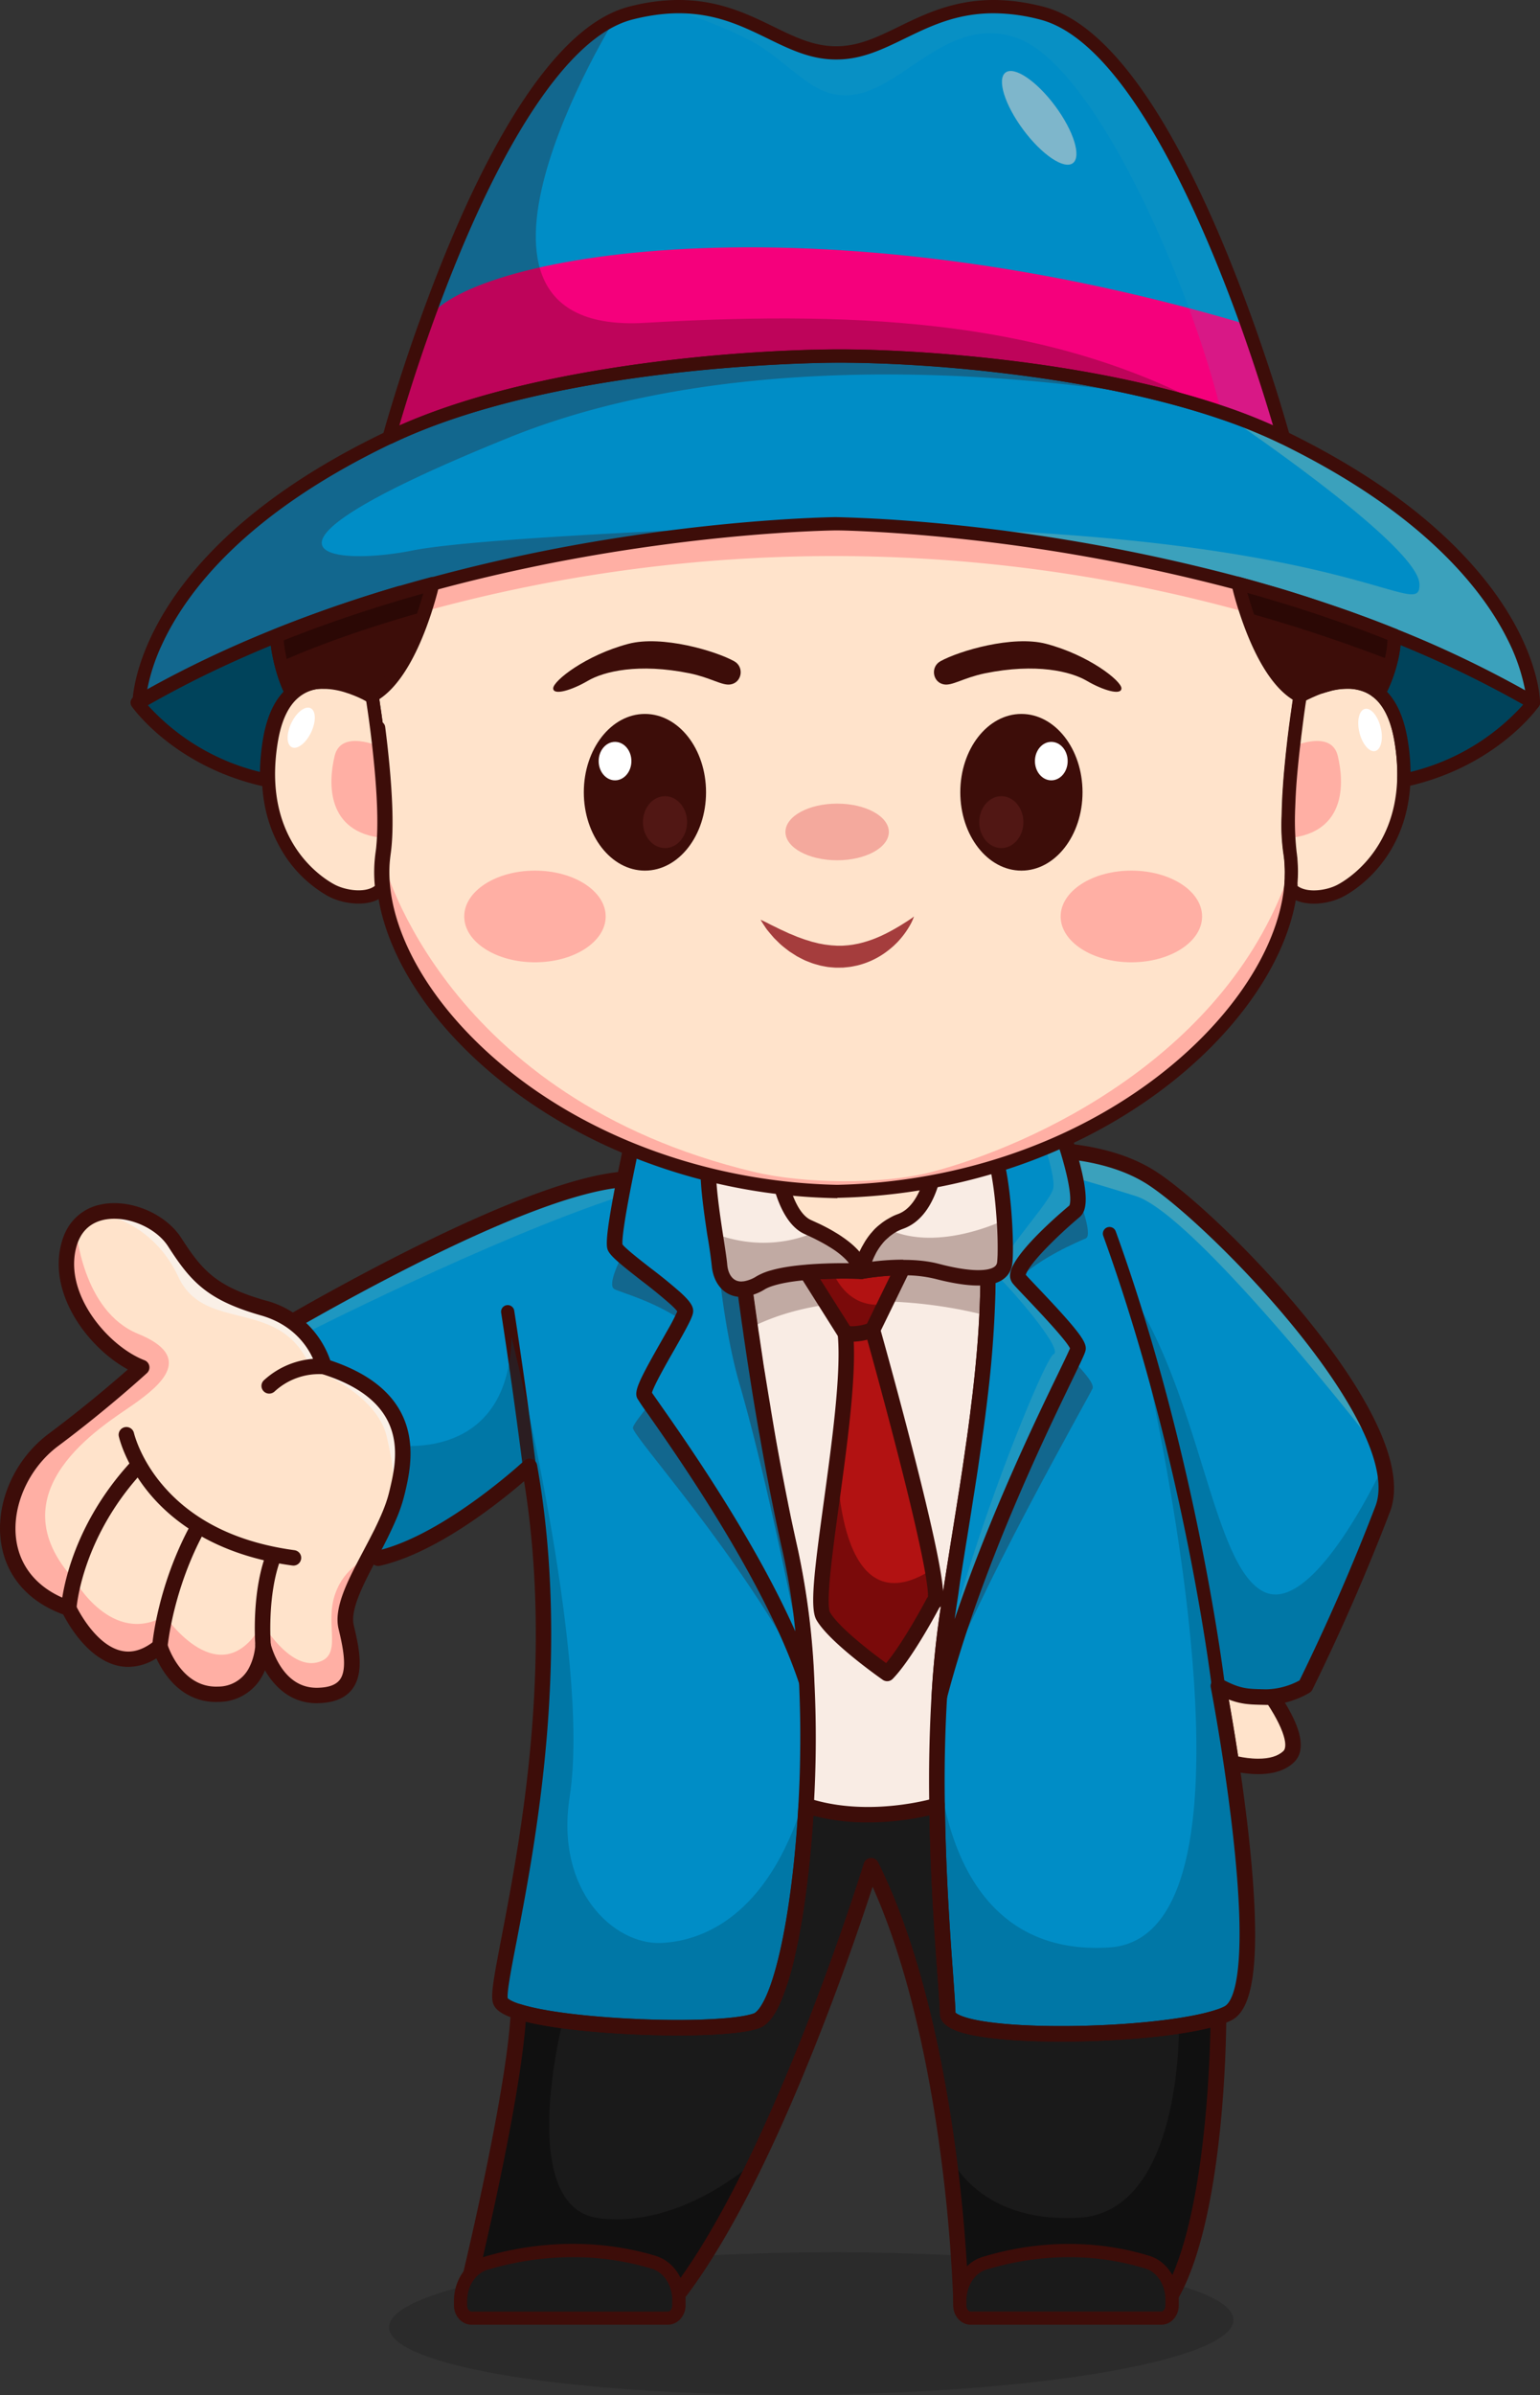
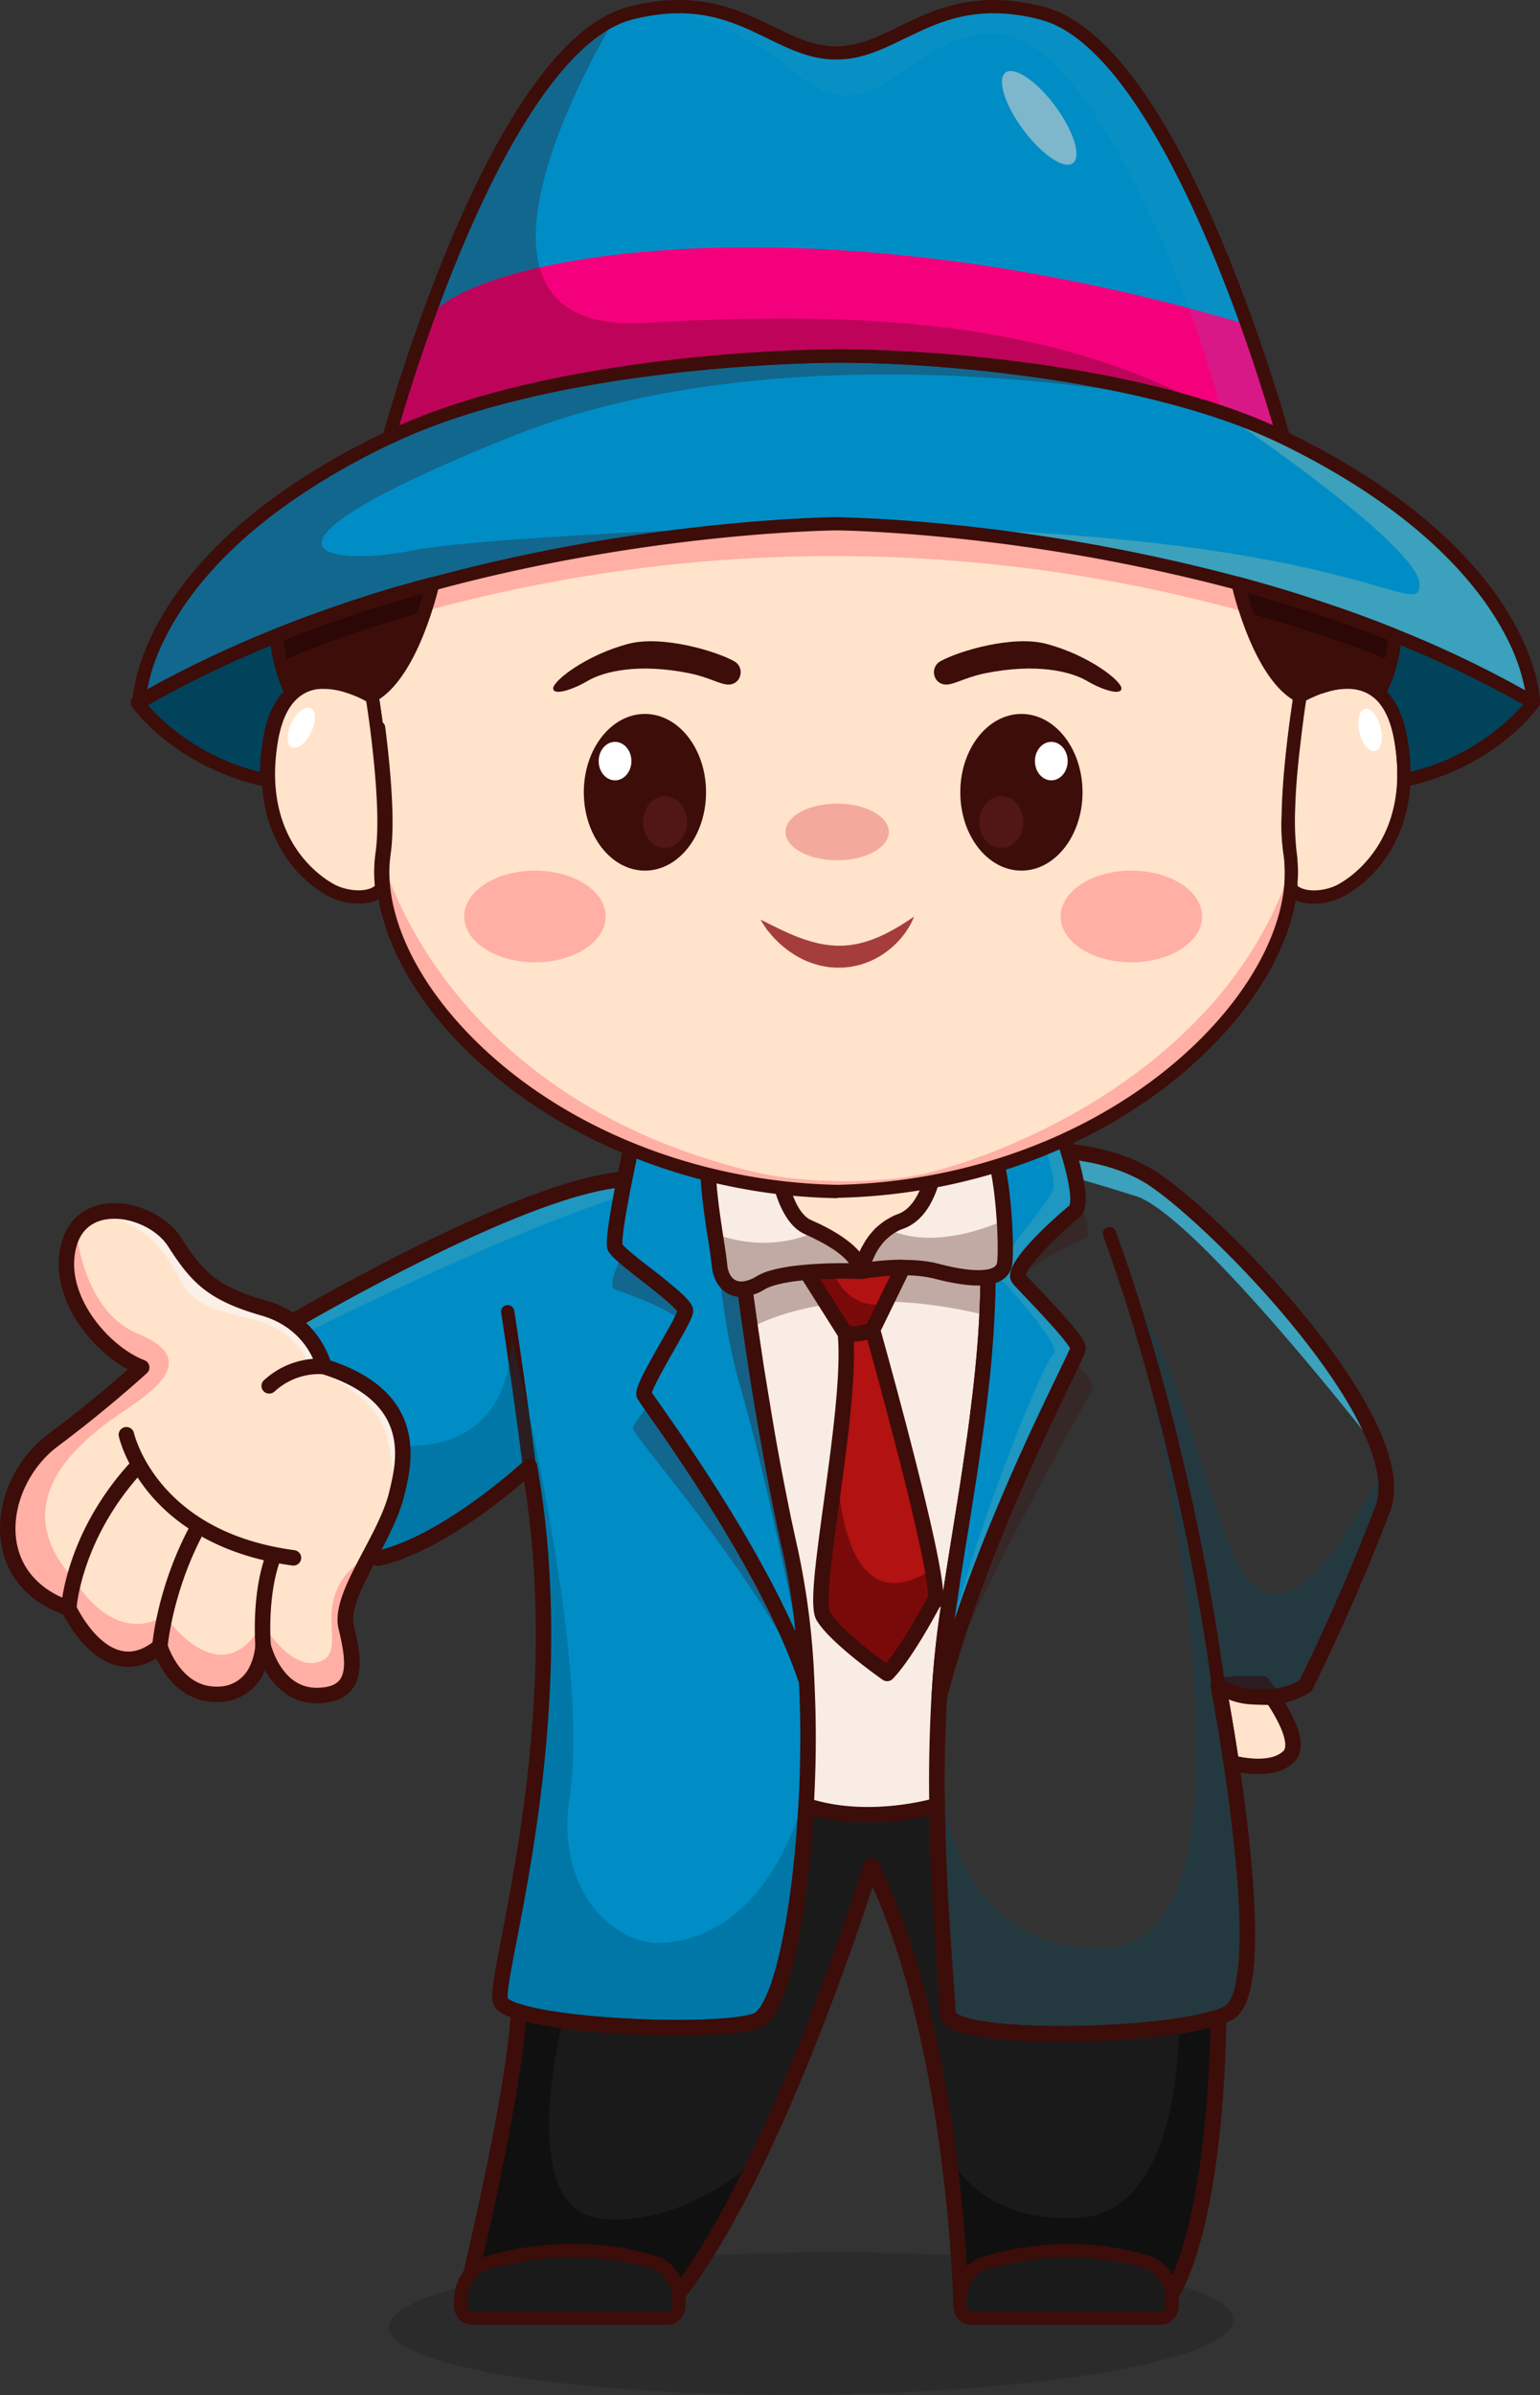
<svg xmlns="http://www.w3.org/2000/svg" xml:space="preserve" id="Calque_1" x="0" y="0" style="enable-background:new 0 0 232.34 361.07" version="1.1" viewBox="0 0 232.34 361.07">
  <rect x="0" y="0" width="232.34" height="361.07" fill="#333333" stroke="none" />
  <style>.st1{fill:#0c0b0b}.st2{fill:#ffe3cb}.st3{fill:#3d0d09}.st4{fill:#008dc6}.st5{fill:#f9ece4}.st6{opacity:.3}.st8{fill:#00435b}.st9{fill:#3ba1bc}.st10{fill:#1a1a1a}.st11{opacity:.7}.st12{opacity:.5}.st13{fill:#ffafa4}.st15{fill:#7a0a0a}.st17{fill:#fff}.st18{fill:#511714}.st22{fill:#230503}</style>
  <ellipse cx="122.26" cy="350.32" class="st1" rx="63.7" ry="10.73" style="opacity:.2" transform="matrix(1 -.009 .009 1 -3.02 1.07)" />
  <path d="M183.81 254.16s.94 4.88 1.94 11.59c1.97.49 6.34 1.26 8.65-.91 2.28-2.14-1.73-8.12-3.89-10.99-2.64-.06-5.4-.02-6.7.31z" class="st2" />
  <path d="M189.82 267.46c-1.69 0-3.3-.32-4.35-.58-.46-.11-.8-.49-.87-.96-.99-6.6-1.93-11.49-1.94-11.54-.12-.6.26-1.2.85-1.35.97-.25 2.6-.37 4.98-.37l2.05.03c.36.01.69.18.9.47 4.7 6.25 5.96 10.47 3.75 12.54-1.23 1.17-3.05 1.76-5.37 1.76zm-3.03-2.67c.86.18 1.93.34 3.03.34 1.71 0 2.98-.38 3.79-1.14.84-.79.03-3.93-3.69-8.98l-1.43-.01c-1.56 0-2.61.05-3.32.13.33 1.74.95 5.28 1.62 9.66z" class="st3" />
  <path d="M121.89 264.23a169.65 169.65 0 0 1-.27 7.99c-.92 16.82-3.96 31.14-7.47 32.42-5.18 1.89-27.95 1.15-35.92-1.35-1.56-.49-2.56-1.04-2.74-1.66-1.09-3.77 11.31-41.8 4.38-80.59 0 0-12.31 11.49-22.81 13.88 0 0-4.94-3.84-9.87-10.3-4.22-5.52-8.43-12.97-9.55-21.56 0 0 .94-.58 2.6-1.56 9.06-5.34 39.47-22.68 53.97-23.72.42-.03.85-.04 1.27-.06a103.68 103.68 0 0 0 11.38-1.24c1.1-.19 2.19-.4 3.27-.63v.09l.04.35.01.1v.03l.01.15.01.03.01.09v.01l.02.17.01.09.04.42.02.18.04.39.05.43.24 2.13.06.48v.04l.07.6.04.35.08.67.07.63.62 5.04.09.72.03.2a59.08 59.08 0 0 1 .15 1.18l.36 2.73.16 1.17.2 1.44.02.19.08.55.16 1.12.24 1.71.12.84.13.91.04.23.23 1.55.27 1.81.28 1.84.1.62.16.99.38 2.34.17 1.06.04.25.15.88.43 2.56.13.78.19 1.1.32 1.79.28 1.52.31 1.66.32 1.66.23 1.19.4 2.01.28 1.35.03.14.12.56.4 1.86.2.92.2.92.26 1.17c1.34 5.9 2.13 12.72 2.46 19.74.2 3.52.25 7.1.2 10.65z" class="st4" />
  <path d="m110.12 173.56.02 2.28v.09l.04.35.01.1v.03l.01.14v.04l.01.08v.01l.02.17.01.1.05.42.02.18.04.39.05.43.24 2.13.05.48.01.04.07.6.04.35.08.67.07.63.62 5.04.09.72.03.2.06.47.09.71.36 2.73.16 1.17.2 1.44.03.19.08.55.16 1.12.24 1.71.12.84.13.91.03.23.23 1.55.27 1.81.28 1.84.1.62.16.99.38 2.34.17 1.06.04.25.15.88.44 2.56.13.78.19 1.1.32 1.79.28 1.52.31 1.66.32 1.65.23 1.19.4 2.01.28 1.35.03.14.12.56.4 1.86.2.92.2.92.26 1.17c1.34 5.9 2.13 12.72 2.46 19.74a180.2 180.2 0 0 1-.09 18.64l.09.03c9.39 3.01 19.43 0 19.43 0l.22-.1a218.18 218.18 0 0 1 .33-16.28c.25-4.29.66-8.55 1.27-12.61l.24-1.63.25-1.63.25-1.62.77-4.88.26-1.63.26-1.62.39-2.44.36-2.32.14-.92.25-1.62.24-1.61.01-.06.29-1.95.28-1.98v-.02l.11-.8.14-1 .26-1.99.13-.99.29-2.37.16-1.43.15-1.37.03-.33.11-1.14.13-1.41.09-1.12.09-1.15.04-.61.05-.77.02-.33.04-.73.08-1.41.01-.2.02-.53.03-.72.05-1.44.01-.31.02-.96.01-.85v-.85c0-6.52-.59-12.75-2.08-18.57l-.43-2.65c-2.43.18-5.21 1.98-5.21 1.98s-9.1-1.8-24.27 1.04c-2.2-1.2-4.9-1.09-6.91-.74z" class="st5" />
-   <path d="M141.37 272.14c.19 15.41 1.6 28.55 1.6 31.35 0 4.27 31.24 3.83 40.85.6.56-.19 1.05-.39 1.46-.6 4.91-2.53 2.55-23.98.48-37.74-1-6.71-1.94-11.59-1.94-11.59 3.74 1.67 4.42 1.61 7.08 1.67 3.29.08 6.05-1.67 6.05-1.67s6.93-13.93 11.67-26.74c.68-1.84.66-4.03.1-6.46a22.3 22.3 0 0 0-.62-2.16c-4.88-14.52-25.81-35.56-34.13-41.09-3.76-2.49-8.4-3.66-12.78-4.14a54.56 54.56 0 0 0-10.54-.08l-.77.07c-1.8.18-2.9.38-2.9.38a74.93 74.93 0 0 1 2.08 18.57v.85l-.01.85-.02.96-.01.3-.05 1.44-.03.72-.02.53-.01.2-.08 1.41-.04.73-.02.33-.05.77-.04.61-.09 1.15-.1 1.12-.13 1.41-.11 1.14-.03.33-.15 1.37-.16 1.42c-.09.79-.18 1.58-.29 2.37l-.12.99-.26 1.99-.14 1-.11.8v.02l-.28 1.99-.29 1.95-.01.06-.24 1.61-.25 1.62-.14.92-.36 2.32-.39 2.44-.26 1.62-.26 1.63-.77 4.88-.25 1.62-.25 1.63-.24 1.63c-.61 4.07-1.01 8.32-1.27 12.61a210.52 210.52 0 0 0-.32 8.84c-.08 2.53-.08 5.02-.04 7.45z" class="st4" />
  <path d="M117.07 174.33s.85 8.91 4.84 10.67c.84.37 1.73.79 2.6 1.27l.3.16.1.06.32.18.05.03.44.26.21.13.26.17.44.29c.62.43 1.19.89 1.68 1.37l.09.09c.2.2.38.4.55.61l.18.23c.16.21.3.43.42.66l.05.1.06.13.06.13.07.18.03.09c.07.18.12.35.15.53l.01-.06.01-.06.01-.04.01-.04c.02-.12.06-.3.12-.51l.02-.09a11.8 11.8 0 0 1 .95-2.38l.24-.43a.91.91 0 0 1 .08-.13l.11-.17c.17-.26.35-.52.55-.78l.15-.19.46-.52.09-.09.12-.12.12-.12.13-.12a2 2 0 0 1 .16-.14l.52-.42.18-.13.19-.13.2-.12a5.41 5.41 0 0 1 .57-.31l.17-.09.23-.11.26-.11.3-.12c5.11-1.88 5.43-10.83 5.43-10.83s-9.12-1.82-24.29 1.02z" class="st2" />
  <g class="st6">
    <path d="m112.39 194.32.2 1.44.03.19.08.55.16 1.12.24 1.71.12.84c15.24-7.76 35.7-1.81 35.7-1.81.05-.97.08-1.93.11-2.88l.01-.3.02-.96.01-1.69c-1.83.31-4.41-.06-6.97-.69l-.74-.19a20.8 20.8 0 0 0-5.13-.56c-3.35.01-6.26.56-6.26.56s-4.13-.18-8.24.17c-1.81.15-3.61.4-5.06.82-.74.21-1.39.47-1.9.77-.89.53-1.68.81-2.38.91z" class="st3" />
  </g>
  <path d="M140.82 241.55s-4.01 7.66-6.98 10.73c0 0-7.84-5.46-9.66-8.66-.39-.68-.41-2.49-.21-5.01.36-4.58 1.43-11.55 2.33-18.52v-.01c.93-7.22 1.68-14.45 1.24-19.05l-5.82-9.22c4.11-.35 8.24-.16 8.24-.16s2.91-.55 6.26-.56l-4.58 9.41s2.26 8.05 4.59 17.03a301.41 301.41 0 0 1 4.44 19.05c.53 3.05.67 4.99.15 4.97z" style="fill:#b21212" />
  <g class="st6">
    <path d="M141.37 272.14c.19 15.41 1.6 28.55 1.6 31.35 0 4.27 31.24 3.83 40.85.6.56-.19 1.05-.39 1.46-.6 4.91-2.53 2.55-23.98.48-37.74-1-6.71-1.94-11.59-1.94-11.59a17.06 17.06 0 0 0 7.08 1.67c3.29.08 6.05-1.67 6.05-1.67s6.93-13.93 11.67-26.74c.68-1.84.66-4.03.1-6.46-2.05 4.27-11.25 22.44-18.1 18.98-7.75-3.91-9.45-29.46-20.35-45.59 0 0 24.82 97.42-2.87 99.23-26.62 1.74-25.98-31.09-25.98-31.09l-.04 2.2c-.05 2.53-.05 5.02-.01 7.45z" class="st8" />
  </g>
  <g class="st6">
    <path d="M153.72 192.78c3.24-3.2 8.92-5.57 10.09-6.09 1.15-.51-1.12-6.23-1.18-6.37.06 1.12-.09 1.93-.52 2.29-2.92 2.45-9.66 8.67-8.39 10.17z" class="st3" />
  </g>
  <g class="st6">
    <path d="M141.71 255.83c5.22-14.81 22.11-44.42 23.11-46.48.32-.66-1.04-2.27-2.92-4.26-3.05 6.43-14.48 28.87-20.19 50.74z" class="st3" />
  </g>
  <g class="st6">
    <path d="M92.72 194.36c1.27.6 5.5 1.65 10.14 4.65.31-.62.51-1.09.54-1.33.04-.38-.54-1.07-1.47-1.92-2.15-1.97-6.1-4.79-8.04-6.53 0 0-2.44 4.53-1.17 5.13z" class="st3" />
  </g>
  <g class="st6">
    <path d="M95.49 215.26c0 1.38 16.46 19.33 26.23 38.31-5.39-16.37-19.94-36.67-23.66-41.99-1.44 1.84-2.57 3.25-2.57 3.68z" class="st3" />
  </g>
  <path d="m151.91 173.41 1.37 3.02h4.59s4.33 1 13.5 3.89c9.17 2.9 36.73 38.48 36.73 38.48-4.88-14.52-25.81-35.56-34.13-41.09-3.76-2.49-8.4-3.66-12.78-4.14a54.58 54.58 0 0 0-9.28-.16z" class="st9" />
  <path d="M70.44 345.38h32.22c4.06-5.39 7.99-12.43 11.57-19.86 9.93-20.6 17.2-44.24 17.2-44.24 6.42 12.87 9.82 29.73 11.61 43.23 1.75 13.16 1.97 23.14 1.97 23.14h30.59c8.21-10.18 8.21-43.54 8.21-43.54-1.51.51-3.57.95-5.95 1.31-12.73 1.94-34.89 1.68-34.89-1.91 0-2.81-1.41-15.94-1.6-31.35l-.22.1s-10.04 3.01-19.43 0l-.09-.03c-.92 16.82-3.96 31.14-7.47 32.42-4.09 1.49-19.14 1.34-29.22-.01a42.26 42.26 0 0 1-6.7-1.34c-.6 12.67-7.8 42.08-7.8 42.08z" class="st10" />
  <g class="st11">
    <path d="M143.04 324.49c1.75 13.16 1.97 23.14 1.97 23.14h30.59c8.21-10.18 8.21-43.54 8.21-43.54-1.51.51-3.57.95-5.95 1.31.01.31.47 28.18-15.21 28.95-15.78.79-19.61-9.86-19.61-9.86z" class="st1" />
  </g>
  <g class="st11">
    <path d="M70.44 345.38h32.22c4.06-5.39 7.99-12.43 11.57-19.86-.16.15-11.19 10.47-23.84 8.89-12.75-1.59-5.46-29.79-5.46-29.79a42.26 42.26 0 0 1-6.7-1.34c-.59 12.69-7.79 42.1-7.79 42.1z" class="st1" />
  </g>
  <path d="M183.81 255.16a1 1 0 0 1-.99-.88c-.04-.34-4.14-34.18-16.36-67.94a1 1 0 1 1 1.88-.68c12.3 33.98 16.42 68.04 16.46 68.38a1 1 0 0 1-.88 1.11l-.11.01zM79.87 222.02a1 1 0 0 1-.99-.87 946.75 946.75 0 0 0-3.28-23.32 1 1 0 0 1 1.97-.31c.02.11 1.67 10.69 3.29 23.38a1 1 0 0 1-.87 1.12h-.12z" class="st3" />
  <path d="M160.08 307.78c-4.89 0-9.09-.26-12.17-.76-2.85-.46-6.11-1.28-6.11-3.52 0-.85-.14-2.8-.34-5.49-.42-5.73-1.13-15.32-1.26-25.85a221.06 221.06 0 0 1 .33-16.37 143 143 0 0 1 1.28-12.72l.22-1.49.27-1.74v-.03l.25-1.63.77-4.88.52-3.25.39-2.44.08-.5.29-1.82.14-.87.01-.05.24-1.59.05-.33.2-1.3v-.03l.01-.05.27-1.85.01-.08.28-1.96.01-.04.1-.69.15-1.1.26-1.98.12-.99.29-2.37.16-1.42.14-1.29.04-.41.11-1.12.13-1.4.09-1.02.01-.09.09-1.13.02-.21.03-.39v-.02l.05-.75.07-1.05.07-1.36.01-.24.02-.5.03-.73.05-1.42.01-.29.02-.95.01-.84v-.84c0-6.93-.67-12.91-2.04-18.29-.08-.31-.03-.65.15-.92s.46-.46.77-.52c.05-.01 1.16-.21 2.99-.39l.79-.07a58.84 58.84 0 0 1 10.77.08c5.39.59 9.86 2.05 13.3 4.33 5.1 3.39 14.96 12.54 23.2 22.84 6.97 8.72 14.69 20.7 11.9 28.25a323.87 323.87 0 0 1-11.72 26.85c-.09.19-.24.35-.42.47-.12.08-3.1 1.94-6.7 1.85l-.43-.01c-1.82-.04-3.17-.07-5.07-.8.37 2.07.95 5.43 1.54 9.39.95 6.35 2.14 15.54 2.38 23.22.3 9.35-.81 14.35-3.49 15.73-.45.23-1 .46-1.62.67-5.3 1.76-15.93 2.56-24.12 2.56zm-15.95-4.38c.15.16 1.04.88 4.9 1.42 2.88.41 6.7.62 11.05.62 9.46 0 19.07-1.01 23.36-2.45.51-.17.95-.35 1.3-.53.79-.41 2.57-2.54 2.23-13.59-.24-7.57-1.42-16.66-2.36-22.95-.99-6.6-1.93-11.49-1.94-11.54-.09-.44.09-.9.46-1.16.36-.27.85-.3 1.25-.08 2.66 1.44 3.82 1.47 6.12 1.52l.43.01h.18a11 11 0 0 0 4.95-1.34 322.15 322.15 0 0 0 11.47-26.31c1.89-5.09-2.21-14.32-11.53-25.98-7.79-9.74-17.64-19.02-22.66-22.35-3.12-2.07-7.25-3.4-12.26-3.95-3.21-.35-6.8-.37-10.31-.07l-.75.07c-.62.06-1.15.12-1.58.18a77.34 77.34 0 0 1 1.81 17.61v.85l-.01.86-.02.97-.01.31-.05 1.44-.03.74-.02.52v.08l-.01.12v.03l-.08 1.39-.07 1.06-.05.76-.03.42-.01.2-.09 1.16-.01.1-.09 1.03-.13 1.42-.11 1.13-.04.42-.14 1.31-.16 1.43-.29 2.38-.13 1-.26 2-.15 1.1-.09.68v.04l-.29 1.99-.01.09-.28 1.87v.02l-.01.05-.2 1.3-.05.33-.25 1.6-.01.05-.14.88-.29 1.82-.08.5-.39 2.45-.52 3.25-.77 4.88-.25 1.6v.03l-.27 1.76-.22 1.49a142 142 0 0 0-1.26 12.51 215.93 215.93 0 0 0-.33 16.2c.13 10.46.83 20.01 1.25 25.71.19 2.73.32 4.58.33 5.54z" class="st3" />
  <path d="M175.61 348.8h-30.59c-.63 0-1.15-.51-1.17-1.14a237 237 0 0 0-2.03-23.55c-1.53-11.33-4.52-27.07-10.17-39.67a403.81 403.81 0 0 1-7.77 21.68c-7.04 18-13.87 31.44-20.29 39.96-.22.29-.57.46-.93.46H70.44c-.36 0-.7-.16-.92-.45-.22-.28-.3-.65-.22-1 .07-.29 7.18-29.44 7.76-41.88a1.17 1.17 0 0 1 1.52-1.06c4.94 1.55 15.65 2.36 23.68 2.36 5.5 0 9.79-.37 11.5-.99.2-.07 2.04-.97 3.97-9.54 1.31-5.84 2.29-13.6 2.74-21.84.02-.36.2-.69.5-.89.29-.21.66-.26 1.01-.16l.08.02.02.01c2.67.86 5.65 1.29 8.87 1.29 5.13 0 9.25-1.11 9.82-1.27l.15-.07a1.16 1.16 0 0 1 1.64 1.05c.13 10.46.83 20.01 1.25 25.71.2 2.75.34 4.6.35 5.57.15.16 1.04.88 4.9 1.42 2.88.41 6.7.62 11.05.62 9.46 0 19.07-1.01 23.36-2.45.36-.12.75-.06 1.05.16.3.22.49.57.49.95 0 1.34-.1 32.84-8.43 44.23-.25.29-.6.47-.97.47zm-29.47-2.33H175c6.57-9.75 7.5-34.36 7.62-40.81-5.63 1.46-15.1 2.12-22.54 2.12-4.88 0-9.09-.26-12.17-.76-2.85-.46-6.11-1.28-6.11-3.52 0-.85-.14-2.8-.34-5.49-.4-5.45-1.06-14.4-1.23-24.33a42.01 42.01 0 0 1-9.29 1.06 32.6 32.6 0 0 1-8.22-1c-.49 7.82-1.44 15.15-2.71 20.76a41.37 41.37 0 0 1-2.26 7.36c-.96 2.17-2.01 3.43-3.19 3.86-2.7.99-8.86 1.13-12.29 1.13-7.31 0-17.2-.65-22.95-2.07-.88 11.66-5.98 33.55-7.39 39.43h30.15c14.88-20.14 28.11-62.85 28.24-63.29a1.17 1.17 0 0 1 2.16-.18c6.62 13.27 9.99 30.75 11.66 43.08a249.3 249.3 0 0 1 2 22.65z" class="st3" />
  <path d="M176.84 347.54v-.82c0-2.66-1.51-4.98-3.67-5.66-4.73-1.49-13.67-3.17-24.64.14-2.18.66-3.72 3-3.72 5.68v.67c0 1.06.72 1.92 1.62 1.92h28.79c.89-.01 1.62-.87 1.62-1.93z" class="st10" />
  <path d="M175.22 350.46h-28.79c-1.44 0-2.62-1.31-2.62-2.92v-.67c0-3.12 1.82-5.85 4.43-6.63 4.3-1.3 8.68-1.96 13.02-1.96 5.3 0 9.57.99 12.21 1.82 2.57.81 4.37 3.53 4.37 6.62v.82c0 1.61-1.18 2.92-2.62 2.92zm-13.96-10.18c-4.15 0-8.33.63-12.45 1.87-1.77.53-3.01 2.48-3.01 4.72v.67c0 .55.33.93.62.93h28.79c.29 0 .62-.38.62-.93v-.82c0-2.22-1.22-4.16-2.97-4.71a38.9 38.9 0 0 0-11.6-1.73z" class="st3" />
  <path d="M102.43 347.54v-.82c0-2.66-1.55-4.98-3.77-5.66-4.87-1.49-14.06-3.17-25.35.14-2.25.66-3.82 3-3.82 5.68v.67c0 1.06.75 1.92 1.66 1.92h29.62c.91-.01 1.66-.87 1.66-1.93z" class="st10" />
  <path d="M100.76 350.46H71.15c-1.47 0-2.66-1.31-2.66-2.92v-.67c0-3.12 1.87-5.85 4.54-6.64a47.42 47.42 0 0 1 13.38-1.96c5.45 0 9.83.99 12.54 1.82 2.64.81 4.48 3.53 4.48 6.62v.82c0 1.62-1.2 2.93-2.67 2.93zm-14.35-10.18c-4.27 0-8.58.63-12.82 1.88-1.83.54-3.11 2.48-3.11 4.72v.67c0 .5.3.93.66.93h29.62c.36 0 .66-.42.66-.93v-.82c0-2.22-1.26-4.15-3.07-4.71a40.69 40.69 0 0 0-11.94-1.74z" class="st3" />
  <g class="st12">
    <path d="M104.75 176.8c-1.92 1.38-5.48 1.71-11.03 3.52-19.76 6.44-48.6 21.16-48.6 21.16h-4.87c9.06-5.34 39.47-22.68 53.97-23.72.42-.03.85-.04 1.27-.06 3.13-.16 6.23-.46 9.26-.9z" class="st9" />
  </g>
  <g class="st6">
    <path d="m121.74 269.78-.12 2.43c-.92 16.82-3.96 31.14-7.47 32.42-5.18 1.89-27.95 1.15-35.92-1.35-1.56-.49-2.56-1.04-2.74-1.66-1.09-3.77 11.31-41.8 4.38-80.59 0 0-12.31 11.49-22.81 13.88 0 0-4.94-3.84-9.87-10.3l12.72-6.75s16.92 2.62 17.25-16.37c0 0 12.08 48.27 8.79 69.36-2.23 14.31 6.79 22.36 13.79 22.06 6.92-.31 16.8-4.72 22-23.13z" class="st8" />
  </g>
  <path d="M102.26 306.85c-7.95 0-18.97-.77-24.38-2.46-2.13-.66-3.21-1.42-3.51-2.45-.35-1.21.12-3.77 1.31-9.97 2.77-14.44 7.86-41 3.39-68.67-3.71 3.2-13.2 10.8-21.75 12.75-.34.08-.7 0-.98-.22a62.23 62.23 0 0 1-10.08-10.51c-5.52-7.23-8.81-14.67-9.78-22.12-.06-.46.16-.91.55-1.15.01-.01.97-.59 2.62-1.56 9.05-5.33 39.74-22.82 54.47-23.88l.82-.04.48-.02a101.74 101.74 0 0 0 11.24-1.22c1.04-.18 2.13-.38 3.22-.62a1.17 1.17 0 0 1 1.41 1.05l.01.06v.02l.02.17.02.17.01.07a.3.3 0 0 1 .01.1l.01.08v.01l.01.05.01.08v.04l.01.12v.02l.01.06.01.05.04.41.11.99.24 2.12.06.48v.03l.07.6v.02l.04.31.02.18.06.52.03.28.04.35c.18 1.55.39 3.24.62 5.04l.09.71v.04l.02.14v.02l.08.61.07.56.36 2.73.16 1.17a81.58 81.58 0 0 0 .21 1.47l.01.09.13.94.11.79.26 1.84.1.7.05.38.08.53.03.17.01.07.23 1.55.27 1.81.09.61a52.25 52.25 0 0 0 .28 1.78l.17 1.06.38 2.33.14.84.04.22.02.14.02.1.08.5.06.39.43 2.56.13.77.19 1.1.1.57.22 1.21.28 1.52.23 1.23.08.42.32 1.65.23 1.19.4 2.01.02.11.25 1.23.01.04.05.25.08.4.4 1.86.2.92.13.59.14.64.19.85a115.92 115.92 0 0 1 2.49 19.95 172.7 172.7 0 0 1 .03 16.32l-.12 2.44c-.46 8.37-1.45 16.26-2.79 22.23a41.37 41.37 0 0 1-2.26 7.36c-.96 2.17-2.01 3.43-3.19 3.86-2.69.95-8.85 1.09-12.28 1.09zm-25.66-5.61c.09.09.5.46 1.97.92 4.94 1.55 15.66 2.36 23.68 2.36 5.49 0 9.79-.37 11.49-.99.2-.07 2.04-.97 3.97-9.54 1.31-5.84 2.29-13.6 2.74-21.84a161.09 161.09 0 0 0 .27-7.93c.05-3.58-.01-7.15-.17-10.59a113.18 113.18 0 0 0-2.43-19.54l-.2-.86-.15-.65-.13-.59-.2-.93-.4-1.86-.09-.41-.03-.14v-.03l-.01-.04-.02-.08-.25-1.23-.02-.11-.4-2.02-.23-1.2-.32-1.66-.08-.42-.23-1.24-.28-1.53-.22-1.22-.1-.57-.19-1.11-.13-.77-.44-2.57-.07-.39-.08-.48a.68.68 0 0 1-.02-.15l-.02-.1-.04-.23-.14-.84-.38-2.34-.17-1.07-.08-.54a53.9 53.9 0 0 1-.19-1.25l-.09-.6-.27-1.82-.23-1.55-.01-.08-.02-.12-.01-.03-.08-.53-.05-.37-.1-.7-.26-1.85-.11-.79-.13-.94-.02-.15-.2-1.43-.16-1.17-.36-2.74-.07-.57-.08-.6-.03-.22-.09-.71-.62-5.04-.04-.36-.03-.27-.06-.54-.02-.15-.04-.35-.07-.6-.01-.04a636.98 636.98 0 0 0-.29-2.61l-.11-.99-.03-.27c-.7.14-1.38.26-2.05.38a103.36 103.36 0 0 1-12.76 1.31c-14.23 1.02-44.52 18.29-53.46 23.56l-1.93 1.15c1.03 6.79 4.13 13.6 9.21 20.26a63.3 63.3 0 0 0 9.23 9.74c9.95-2.56 21.61-13.35 21.73-13.46.31-.29.76-.39 1.16-.25.41.14.7.48.78.9 2.22 12.45 2.71 26.32 1.44 41.24-1.06 12.48-3.12 23.23-4.49 30.35-.79 4.05-1.53 7.92-1.38 8.79z" class="st3" />
  <path d="M59.87 225.13a23 23 0 0 1-1.12 3.34c-.34.83-.73 1.66-1.14 2.49l-.14.28-.01.02-.7 1.37c-2.49 4.8-5.29 9.48-4.54 12.66 1.16 4.86 2.2 10.2-4.3 10.32-6.39.11-8.17-7.33-8.23-7.59-.01.25-.31 7.12-6.73 7.39-6.54.28-8.83-7.22-8.83-7.22-8.09 6.59-13.76-5.74-13.76-5.74-12.87-4.35-8.63-22.18-2.29-25.4 6.33-3.22 13.3-10.91 13.3-10.91-6.14-2.36-13.14-10.89-10.95-18.6.25-.88.61-1.63 1.05-2.25a6.33 6.33 0 0 1 3.99-2.56c3.89-.82 8.8 1.29 10.88 4.54 3.31 5.16 5.65 7.72 13.36 9.91 7.71 2.2 9.16 8.82 9.16 8.82 14.69 4.58 12.08 14.59 11 19.13z" class="st2" />
  <path d="M52.22 245.29c1.16 4.86 2.2 10.2-4.3 10.32-6.39.11-8.17-7.33-8.23-7.59-.01.25-.31 7.12-6.73 7.39-6.54.28-8.83-7.22-8.83-7.22-8.09 6.59-13.76-5.74-13.76-5.74-12.87-4.35-8.63-22.18-2.29-25.4 6.33-3.22 13.3-10.91 13.3-10.91-6.14-2.36-13.14-10.89-10.95-18.6.25-.88.61-1.63 1.05-2.25 0 0 .9 12.35 9.35 15.79s3.64 7.62-.83 10.74-21.02 13.04-8.74 26.41c0 0 5.63 9.98 13.63 5.37 0 0 8.39 12.38 14.71 1.15 0 0 3.97 6.79 8.15 5.89 4.18-.91 1.12-5.67 2.84-10.41 1.53-4.21 4.19-4.33 6.16-7.58-2.48 4.78-5.28 9.46-4.53 12.64z" class="st13" />
  <path d="m57.61 230.96-.14.28.14-.28z" class="st2" />
  <path d="M59.48 225.38a23 23 0 0 1-1.12 3.34c1.11-4.53 1.55-5.23.01-12.05-1.54-6.81-11.47-10.4-11.47-10.4-4.53-10.93-15.94-5.14-19.98-13.75-4-8.54-11.71-9.51-11.84-9.52 3.89-.82 8.8 1.29 10.88 4.54 3.31 5.16 5.65 7.72 13.36 9.91 7.71 2.2 9.16 8.82 9.16 8.82 14.69 4.57 12.07 14.57 11 19.11z" class="st11" style="fill:#f9f5f2" />
  <path d="M47.78 256.77c-3.83 0-6.35-2.43-7.81-4.97a7.5 7.5 0 0 1-6.97 4.77l-.4.01c-5.24 0-7.93-4.25-9.01-6.58a7.99 7.99 0 0 1-4.23 1.29c-5.37 0-8.92-6.14-9.82-7.9-5.25-1.92-8.57-5.71-9.36-10.71-.95-6 1.95-12.66 7.21-16.57a192.1 192.1 0 0 0 11.9-9.66c-5.96-3.23-12.2-11.43-9.97-19.23.28-.97.68-1.85 1.21-2.6l.04-.06a7.5 7.5 0 0 1 4.67-2.98l.04-.01a9.58 9.58 0 0 1 1.96-.19c3.97 0 8.12 2.16 10.11 5.25 3.17 4.94 5.32 7.32 12.69 9.42a14.05 14.05 0 0 1 9.79 9.03c14.86 4.93 12.32 15.55 11.23 20.12l-.05.19a22.69 22.69 0 0 1-1.17 3.49l-.01.02c-.32.76-.7 1.6-1.17 2.56l-.02.05-.11.22-.02.05-.7 1.38-.92 1.75c-2.01 3.8-4.08 7.73-3.52 10.1.72 3.01 1.7 7.14-.25 9.66-1.05 1.35-2.78 2.05-5.16 2.09l-.18.01zm-8.09-9.92c.53 0 1.01.37 1.13.9.04.19.47 1.88 1.55 3.52 1.39 2.11 3.21 3.17 5.4 3.17h.12c1.66-.03 2.76-.42 3.36-1.19 1.27-1.63.4-5.28-.17-7.69-.77-3.22 1.42-7.35 3.73-11.73l.91-1.73.68-1.33.03-.06.11-.21.02-.05c.44-.91.8-1.69 1.1-2.41l.01-.02c.49-1.17.84-2.21 1.06-3.16l.05-.2c1.11-4.67 3.18-13.35-10.26-17.54-.4-.12-.7-.45-.79-.86-.05-.24-1.44-5.98-8.34-7.95-8.1-2.31-10.6-5.07-14.02-10.4-1.55-2.42-4.98-4.18-8.14-4.18a7.46 7.46 0 0 0-1.56.16c-1.39.3-2.48 1-3.24 2.08l-.03.04a6.48 6.48 0 0 0-.85 1.86c-2.04 7.17 4.81 15.1 10.24 17.19a1.16 1.16 0 0 1 .37 1.95c-.06.05-5.84 5.36-13.39 10.99-4.51 3.36-7.1 9.25-6.29 14.34.67 4.25 3.61 7.45 8.26 9.03.3.1.55.33.69.62.03.07 3.28 6.99 7.93 6.99 1.31 0 2.66-.56 4.03-1.68a1.17 1.17 0 0 1 1.86.57c.08.26 2.12 6.63 7.66 6.39a5.21 5.21 0 0 0 4.77-3.05c.77-1.57.84-3.15.84-3.22.02-.58.47-1.06 1.05-1.12.05-.02.08-.02.12-.02z" class="st3" />
  <path d="M10.38 243.62h-.07a1.18 1.18 0 0 1-1.1-1.23c.03-.46.77-11.36 10.49-21.96a1.17 1.17 0 0 1 1.72 1.58c-9.17 10-9.88 20.42-9.88 20.52a1.17 1.17 0 0 1-1.16 1.09zm13.75 5.73h-.1a1.17 1.17 0 0 1-1.07-1.26c.03-.37.81-9.18 5.96-18.52a1.17 1.17 0 0 1 1.58-.46c.56.31.77 1.02.46 1.58-4.9 8.89-5.67 17.51-5.68 17.59a1.15 1.15 0 0 1-1.15 1.07zm15.56-.18c-.6 0-1.11-.46-1.16-1.07-.03-.32-.61-7.91 1.63-13.87a1.17 1.17 0 0 1 2.18.82c-2.06 5.47-1.49 12.78-1.49 12.86.05.64-.43 1.2-1.07 1.26h-.09z" class="st3" />
  <path d="m44.27 236.02-.16-.01c-11.67-1.58-18.16-6.77-21.55-10.84-3.71-4.46-4.62-8.54-4.65-8.72a1.17 1.17 0 0 1 2.28-.49c.02.07.87 3.8 4.25 7.81 4.55 5.41 11.27 8.75 19.99 9.93.64.09 1.09.67 1 1.31a1.17 1.17 0 0 1-1.16 1.01zm-3.65-25.93a1.16 1.16 0 0 1-.78-2.03c4.18-3.8 8.99-3.23 9.19-3.21a1.17 1.17 0 0 1-.29 2.32 9.9 9.9 0 0 0-7.33 2.62c-.23.2-.51.3-.79.3z" class="st3" />
  <path d="M125.6 191.62s1.98 5.87 7.93 4.99l-2.81 4.49h-2.48l-1.97-2.09-4.54-7.19 3.87-.2z" class="st15" />
  <path d="M128.49 202.27c-.37 0-.74-.02-1.12-.08a1.16 1.16 0 0 1-.98-1.33c.1-.64.69-1.07 1.33-.98 1.7.26 3.46-.45 3.47-.46.59-.24 1.28.04 1.52.63s-.04 1.27-.63 1.52a10 10 0 0 1-3.59.7z" class="st3" />
  <path d="M140.82 241.55s-4.01 7.66-6.98 10.73c0 0-7.84-5.46-9.66-8.66-.39-.68-.41-2.49-.21-5.01.36-4.58 1.43-11.55 2.33-18.52 0 .48-.07 25.86 14.35 16.49.55 3.05.69 4.99.17 4.97z" class="st15" />
  <path d="M133.85 253.45a1.2 1.2 0 0 1-.67-.21c-.33-.23-8.08-5.65-10.01-9.04-1.02-1.79-.32-7.35 1.12-17.84 1.22-8.94 2.61-19.05 2.12-24.94l-5.67-8.98a1.17 1.17 0 0 1 .89-1.79c1.7-.14 3.6-.22 5.63-.22 1.32 0 2.28.03 2.62.04.63-.11 3.29-.55 6.34-.55a1.17 1.17 0 0 1 1.05 1.68l-4.39 9.01c.56 1.99 2.95 10.59 5.16 19.3 5.21 20.5 4.41 21.56 3.89 22.25-.07.09-.15.17-.23.24-.81 1.52-4.27 7.86-7 10.68-.24.25-.55.37-.85.37zm-10.1-60.6 4.78 7.56c.1.15.16.33.18.51.58 6.11-.85 16.55-2.11 25.75-.56 4.11-1.09 7.99-1.37 11-.4 4.27-.12 5.19-.02 5.37 1.23 2.16 5.95 5.85 8.48 7.68 2.73-3.27 6.08-9.65 6.12-9.72.05-.1.12-.19.19-.27.06-.97-.29-4.92-4.4-20.98a890.75 890.75 0 0 0-5.08-18.94c-.08-.28-.05-.57.07-.83l3.74-7.67c-2.34.14-4.13.47-4.15.48-.09.02-.18.02-.27.02-.01 0-1.08-.05-2.65-.05-1.21.01-2.4.04-3.51.09z" class="st3" />
  <path d="M162.64 203.33c-.02.18-.29.78-.76 1.77-3.04 6.43-14.47 28.87-20.18 50.74l-.01.02c.25-4.29.66-8.55 1.27-12.61l.24-1.63.25-1.63.25-1.62 1.03-6.52.26-1.62.39-2.44.36-2.32.14-.92.25-1.62.24-1.61c.2-1.34.4-2.68.58-4.01l.11-.8c.18-1.33.36-2.66.52-3.98l.29-2.37a191.2 191.2 0 0 0 1.01-11.79c.05-.97.08-1.93.11-2.88l.01-.3.02-.96.01-1.69a92.85 92.85 0 0 0-.48-9.55 62.7 62.7 0 0 0-1.6-9.02l-.43-2.65-2.31-14.3H155s3.97 9.16 6.19 16.57a32.15 32.15 0 0 1 1.45 6.75c.06 1.12-.09 1.93-.52 2.29-2.92 2.45-9.66 8.66-8.39 10.17 1.27 1.49 9.08 9.21 8.91 10.53zm-40.92 50.24c-5.39-16.37-19.94-36.67-23.66-41.99-.5-.71-.8-1.15-.86-1.29-.38-.79 2.7-5.89 4.66-9.41.39-.7.74-1.35 1-1.88.31-.62.51-1.09.54-1.33.05-.38-.54-1.07-1.47-1.92-2.15-1.97-6.1-4.79-8.04-6.53a5.57 5.57 0 0 1-1.07-1.15c-.37-.69.38-5.21 1.4-10.31a559.43 559.43 0 0 1 3.52-16.05l3.77-.7 5.35-.99 3.13-.58.12 14.1.02 2.28.04.44.01.1v.03l.02.18.04.36.04.42.02.18.04.39.29 2.56.06.48.01.04.07.6.04.35.08.67c.19 1.65.43 3.56.7 5.68l.09.72.02.18v.02l.06.47.09.71.06.46.07.56.08.64.14 1.07.16 1.17.2 1.44.03.19.08.55.16 1.12.24 1.71.12.84.16 1.14.23 1.55.27 1.81.28 1.84.1.62c.41 2.64.86 5.35 1.33 8.08l.13.78.19 1.1c.39 2.21.8 4.42 1.22 6.63l.23 1.19.71 3.5.12.55c.26 1.25.53 2.48.8 3.7l.26 1.17a112.04 112.04 0 0 1 2.5 19.76z" class="st4" />
  <path d="M121.72 253.57c-.08-.43-5.19-27.86-10.15-44.94-4.98-17.13-4.71-48.32-4.7-48.6l3.13-.58.12 14.1.02 2.28.04.44.01.1v.03l.02.18.04.36.04.42.02.18.04.39.29 2.56.06.48.01.04.07.6.04.35.08.67c.19 1.65.43 3.56.7 5.68l.09.72.02.18v.02l.06.47.09.71.06.46.07.56.08.64.14 1.07.16 1.17.2 1.44.03.19.08.55.16 1.12.24 1.71.12.84.16 1.14.23 1.55.27 1.81.28 1.84.1.62c.41 2.64.86 5.35 1.33 8.08l.13.78.19 1.1c.39 2.21.8 4.42 1.22 6.63l.23 1.19.71 3.5.12.55c.26 1.25.53 2.48.8 3.7l.26 1.17a112.78 112.78 0 0 1 2.49 19.75z" class="st12" style="opacity:.34;fill:#3d0d09" />
  <g class="st12">
    <path d="M162.64 203.33c-.02.18-.29.78-.76 1.77-3.04 6.43-14.47 28.87-20.18 50.74l-.01.02c1.13-14.72 15.7-51.01 17.26-51.7 1.56-.69-6.23-9.64-8.06-11.38-1.83-1.75 6.83-10.47 7.95-13.4 1.12-2.93-7.17-22.38-7.17-22.38H155s3.97 9.16 6.19 16.57a32.15 32.15 0 0 1 1.45 6.75c.06 1.12-.09 1.93-.52 2.29-2.92 2.45-9.66 8.66-8.39 10.17 1.27 1.51 9.08 9.23 8.91 10.55z" class="st9" />
  </g>
  <path d="M141.7 257.02a1.16 1.16 0 0 1-1.16-1.23 143 143 0 0 1 1.28-12.72l.19-1.3.3-1.94v-.03l.25-1.62.94-5.92.12-.72.24-1.49.39-2.44.33-2.11.03-.21.1-.6.3-1.94.23-1.55.01-.06.58-4 .11-.8c.2-1.43.37-2.72.52-3.97l.29-2.36c.22-1.91.42-3.81.58-5.64l.09-1.11a164.95 164.95 0 0 0 .44-7.82l.01-.29.01-.26.01-.7.01-1.68c0-2.39-.08-4.7-.24-6.84a65.87 65.87 0 0 0-1.82-11.54l-2.73-16.95c-.05-.34.04-.68.26-.94.22-.26.55-.41.89-.41H155c.46 0 .89.28 1.07.7.04.09 4.02 9.31 6.23 16.7 2.27 7.56 1.55 9.43.56 10.27a69.44 69.44 0 0 0-5.14 4.79c-2.39 2.49-2.87 3.57-2.96 3.89.35.4 1.01 1.09 1.75 1.87 6.36 6.68 7.44 8.28 7.29 9.41-.06.45-.37 1.12-2.09 4.68-4.13 8.54-13.81 28.54-18.88 48-.11.41-.43.74-.85.84a.9.9 0 0 1-.28.04zm2.91-16.88v.02l-.3 1.95-.19 1.3-.1.69c5.27-15.63 12.24-30.05 15.59-36.97.84-1.74 1.58-3.27 1.82-3.86-.64-1.32-4.8-5.69-6.62-7.61-.92-.97-1.65-1.73-1.98-2.13a1.88 1.88 0 0 1-.43-1.43c.24-2.86 6.87-8.63 8.93-10.36.08-.13.65-1.41-1.27-7.83a176.9 176.9 0 0 0-5.84-15.74h-8.62l2.51 15.54a68.16 68.16 0 0 1 1.85 11.79 97.62 97.62 0 0 1 .23 8.73l-.01.72-.01.25-.01.32a169.15 169.15 0 0 1-1.12 14.76c-.09.75-.18 1.57-.29 2.39-.15 1.25-.33 2.56-.53 3.99l-.11.81-.58 4.02-.01.06-.24 1.56-.3 1.93-.1.61-.03.2-.33 2.12-.39 2.44-.24 1.5-.12.72-.94 5.91-.22 1.6zm-22.89 14.6c-.5 0-.95-.32-1.11-.8-5.09-15.46-18.52-34.58-22.93-40.87a34.17 34.17 0 0 1-1.54-2.27c-.51-1.06.25-2.66 3.55-8.46l1.15-2.03a26.93 26.93 0 0 0 1.34-2.61c-.12-.17-.4-.5-1.04-1.08a76.88 76.88 0 0 0-4.32-3.52c-2.88-2.25-4.54-3.56-5.03-4.47-.29-.53-.68-1.27 1.28-11.09 1.47-7.34 3.51-16 3.53-16.09.11-.45.47-.79.92-.88l12.26-2.26a1.16 1.16 0 0 1 1.37 1.14l.14 16.33.04.38v.02l.01.09v.04l.01.12v.03l.03.32v.05l.02.22.02.18.02.15.02.15.03.3.29 2.54.05.46.01.07.04.39.03.28.03.27.05.45.03.23c.21 1.76.44 3.67.7 5.67l.03.21.06.5v.03l.01.08.11.85.05.41.13 1.01.08.64.1.76.07.53.13.95.2 1.48.02.12v.03l.01.07.07.47.14 1.01.26 1.87.11.78.1.71.06.44.23 1.54.06.41.21 1.4.07.47.21 1.37.08.53.01.08c.43 2.77.88 5.49 1.33 8.07l.13.77.02.1.18 1c.4 2.27.81 4.49 1.22 6.61l.23 1.19.7 3.49.01.03.11.5v.02c.24 1.17.5 2.38.8 3.69l.26 1.16a116.3 116.3 0 0 1 2.49 19.95c.03.58-.38 1.1-.95 1.2l-.14.02zm-23.36-44.78 1.23 1.76c3.79 5.4 14.18 20.2 20.4 34.22a98.25 98.25 0 0 0-1.87-11.86l-.27-1.18a410.12 410.12 0 0 1-.91-4.25l-.01-.03-.71-3.51-.23-1.2c-.41-2.13-.83-4.37-1.23-6.65l-.18-1.01-.02-.09-.14-.78c-.45-2.59-.9-5.31-1.33-8.09l-.01-.08-.09-.55-.21-1.36-.07-.46-.21-1.41-.06-.41-.23-1.55-.06-.44-.1-.71-.12-.79-.26-1.87-.14-1.01-.07-.48-.01-.06-.02-.17-.2-1.47-.13-.95-.07-.53-.1-.76-.08-.65-.13-1.01-.05-.41-.11-.85-.02-.14-.06-.5-.03-.21-.7-5.69-.03-.24-.05-.43-.03-.29-.03-.28-.04-.36-.01-.07-.06-.48-.29-2.56-.03-.28-.02-.17-.01-.08v-.03l-.02-.21-.02-.2v-.02l-.01-.06-.03-.28v-.06l-.01-.15v-.04l-.01-.09-.05-.45-.01-.1-.13-14.99-10.14 1.87c-.52 2.25-2.13 9.22-3.34 15.27-1.47 7.35-1.51 9.16-1.47 9.6.46.63 2.7 2.38 4.36 3.67a75.9 75.9 0 0 1 4.46 3.64c1.43 1.32 1.93 2.1 1.84 2.91-.06.51-.35 1.24-1.68 3.63l-1.16 2.05c-1.18 2.05-3.08 5.4-3.37 6.47z" class="st3" />
  <path d="M129.96 191.65s2.91-.55 6.26-.56a20.38 20.38 0 0 1 5.87.75c2.56.62 5.14.99 6.97.69 1.42-.24 2.39-.88 2.54-2.13.04-.31.07-.74.08-1.26.03-1.3-.01-3.18-.14-5.22-.24-3.69-.77-7.93-1.66-10.34a3.82 3.82 0 0 0-1.07-1.76 3.38 3.38 0 0 0-2.25-.52c-2.43.18-5.21 1.98-5.21 1.98s-.32 8.95-5.43 10.83l-.3.12-.26.11-.23.11-.17.09-.16.08-.41.23-.19.12-.19.13-.18.13a5.3 5.3 0 0 0-.52.42l-.16.14-.13.12-.12.12-.12.12-.09.09a10.73 10.73 0 0 0-1.16 1.49l-.11.17-.08.13-.24.43-.19.37c-.38.79-.62 1.5-.76 2.01l-.02.09c-.06.21-.1.39-.12.51l-.01.04-.01.04-.01.06-.02.07z" class="st5" />
  <g class="st6">
    <path d="M129.96 191.65s2.91-.55 6.26-.56a20.38 20.38 0 0 1 5.87.75c2.56.62 5.14.99 6.97.69 1.42-.24 2.39-.88 2.54-2.13.13-1.1.12-3.63-.06-6.48-1.29.61-10.59 4.77-17.71 1.32a5.3 5.3 0 0 0-.52.42l-.16.14-.13.12-.12.12-.12.12-.09.09a10.73 10.73 0 0 0-1.16 1.49l-.11.17-.08.13c-.09.15-.17.29-.24.44l-.19.37c-.38.79-.62 1.5-.76 2.01l-.02.09c-.06.21-.1.39-.12.51l-.01.04-.01.04-.01.06-.02.05z" class="st3" />
  </g>
  <path d="M147.58 193.8c-1.57 0-3.51-.28-5.78-.83l-.76-.19a19.23 19.23 0 0 0-4.76-.52h-.06c-3.21.01-6.02.53-6.05.54-.37.07-.75-.05-1.02-.31s-.4-.64-.35-1.01l.02-.11v-.03l.03-.13v-.01c.03-.13.07-.33.14-.57l.02-.08c.14-.53.4-1.33.84-2.22l.19-.37.02-.03.28-.49.09-.15.02-.04.09-.15c.19-.29.39-.59.61-.87l.17-.22.5-.57.11-.12.14-.14.11-.1.02-.02.12-.11.02-.02.2-.17.58-.46.2-.14.22-.15.22-.14.47-.27.18-.1.19-.1.26-.13.02-.01.1-.04.17-.07.02-.01.32-.12c3.59-1.32 4.59-7.51 4.67-9.78.01-.38.21-.73.53-.94.12-.08 3.05-1.96 5.75-2.17a4.5 4.5 0 0 1 3.02.73 4.74 4.74 0 0 1 1.48 2.3c1.14 3.07 1.59 8.48 1.73 10.67.13 1.97.18 3.91.14 5.33-.01.56-.04 1.02-.09 1.37-.12.97-.73 2.68-3.51 3.14-.46.09-1.02.13-1.63.13zm-11.3-3.87c2.05 0 3.85.2 5.36.6l.71.18c2.09.51 3.85.77 5.23.77.48 0 .91-.03 1.28-.09 1.47-.25 1.54-.86 1.58-1.12.02-.19.05-.55.07-1.15a56.2 56.2 0 0 0-.14-5.12c-.28-4.4-.86-8.05-1.59-10.01-.36-.98-.63-1.19-.66-1.21-.34-.25-.85-.35-1.48-.3-1.45.11-3.21.96-4.17 1.5-.19 2.22-1.18 9.41-6.15 11.24l-.27.1-.12.05-.1.04-.17.08-.03.01-.12.06-.03.01-.12.06-.36.21-.17.11-.16.11-.15.11c-.17.12-.32.24-.45.36l-.14.13-.02.01-.09.08-.11.1-.02.02-.07.06-.05.05-.02.02-.03.03c-.14.15-.28.3-.4.46l-.14.17a10.45 10.45 0 0 0-.55.79l-.03.05-.06.1c-.09.14-.15.26-.2.36l-.02.04-.16.32c-.15.31-.28.61-.38.88 1.19-.15 2.85-.3 4.65-.3h.05z" class="st3" />
  <path d="M106.87 176.46c-.02 2.45.53 6.35 1.01 9.54.32 2.1.6 3.89.68 4.77.03.38.1.74.21 1.09.48 1.59 1.72 2.72 3.62 2.46.7-.1 1.49-.38 2.37-.91.51-.3 1.16-.56 1.9-.77 1.45-.41 3.25-.67 5.06-.82 4.11-.35 8.24-.17 8.24-.17a4.6 4.6 0 0 0-.15-.53l-.03-.09-.07-.18-.06-.13a1.63 1.63 0 0 1-.06-.13l-.05-.1a6.05 6.05 0 0 0-.42-.66l-.18-.23a7.76 7.76 0 0 0-.55-.61l-.09-.09a12.2 12.2 0 0 0-2.12-1.66l-.25-.17-.21-.13a9.84 9.84 0 0 0-.43-.26l-.05-.03-.31-.18-.1-.06-.29-.16a32.57 32.57 0 0 0-2.6-1.27c-3.99-1.76-4.84-10.67-4.84-10.67-2.24-1.23-4.94-1.12-6.95-.77-1.7.3-2.9.77-2.9.77-.27.39-.37 1.15-.38 2.15z" class="st5" />
  <g class="st6">
    <path d="M107.88 186c.32 2.1.6 3.89.68 4.77.19 2.12 1.52 3.87 3.83 3.55.7-.1 1.49-.38 2.37-.91.51-.3 1.16-.56 1.9-.77 1.45-.41 3.25-.67 5.06-.82 4.11-.35 8.24-.17 8.24-.17a4.6 4.6 0 0 0-.15-.53l-.03-.09-.07-.18-.06-.13a1.63 1.63 0 0 1-.06-.13l-.05-.1a6.05 6.05 0 0 0-.42-.66l-.18-.23a7.76 7.76 0 0 0-.55-.61l-.09-.09a12.2 12.2 0 0 0-2.12-1.66l-.25-.17-.21-.13a9.84 9.84 0 0 0-.43-.26l-.05-.03-.31-.18-.1-.06-.29-.16c-.44-.24-.88-.46-1.31-.67-.17.09-6.72 3.65-15.35.42z" class="st3" />
  </g>
  <path d="M111.85 195.52c-1.99 0-3.56-1.24-4.2-3.32a6.4 6.4 0 0 1-.26-1.33 71.05 71.05 0 0 0-.68-4.69c-.54-3.6-1.04-7.27-1.02-9.72.01-1.35.18-2.2.54-2.76.13-.2.32-.36.55-.45a17.83 17.83 0 0 1 5.89-1.09c1.89 0 3.56.39 4.95 1.15.34.19.56.53.6.91.22 2.29 1.4 8.5 4.15 9.71l1.33.61a33.66 33.66 0 0 1 1.66.86l.12.07.31.18.08.05.45.27.21.13.29.19.45.31c.7.49 1.32.99 1.82 1.49l.12.12a7.64 7.64 0 0 1 1.32 1.73l.07.13.01.02.06.12.08.18.09.21.04.11c.07.19.13.39.18.58a1.17 1.17 0 0 1-1.12 1.51h-.05c-.01 0-1.08-.05-2.64-.05a68.1 68.1 0 0 0-5.45.21c-1.98.16-3.6.43-4.83.78-.68.19-1.23.41-1.62.65a7.54 7.54 0 0 1-3.5 1.13zm-3.73-20.27c-.04.22-.08.61-.09 1.22-.02 2.3.49 6.02 1 9.36l.18 1.16c.25 1.64.45 2.93.51 3.68.03.3.08.59.16.85.23.76.76 1.67 1.97 1.67l.37-.03a5.1 5.1 0 0 0 1.93-.76 9.2 9.2 0 0 1 2.18-.89c1.36-.39 3.12-.68 5.23-.85l.06-.01c1.7-.14 3.6-.22 5.64-.22h.82l-.07-.09a5.66 5.66 0 0 0-.5-.56l-.01-.01-.03-.03c-.42-.41-.93-.83-1.53-1.25l-.41-.27-.02-.01-.22-.14-.2-.12-.41-.25-.03-.02-.02-.01-.3-.17-.02-.01-.07-.04-.02-.01-.27-.15-.02-.01a47.7 47.7 0 0 0-1.26-.65l-1.25-.58c-3.95-1.74-5.16-8.67-5.46-10.97a8.41 8.41 0 0 0-3.3-.61 14.15 14.15 0 0 0-4.54.78z" class="st3" />
  <path d="M200.61 103.16c-1.54.37-2.87.97-3.66 1.37-.5.25-.79.43-.79.43a176.3 176.3 0 0 0-1.04 7.86l-.1.89c-.11 1.01-.21 2.05-.3 3.1-.32 3.81-.48 7.7-.2 10.68a28.53 28.53 0 0 0 .18 1.51l.02.16.04.37.04.47v.01l.01.24.01.22.02.5.01.5-.01.75v.12l-.04.7-.01.08-.04.5-.03.31c-2.16 19.76-29.74 44.86-68.42 45.69-41.28-.88-69.9-29.41-68.51-49.59.03-.49.08-.97.15-1.44.56-3.89.17-9.93-.4-15.19-.14-1.3-.29-2.55-.44-3.71h-.29l-.4-2.93-.27-1.81-.35-.2-.09-.05a48 48 0 0 0-.39-.21l-.17-.09a.49.49 0 0 0-.07-.03l-.21-.1a.3.3 0 0 1-.08-.04.3.3 0 0 1-.08-.04l-.16-.07-.17-.07-.2-.09-.15-.06a1.07 1.07 0 0 0-.19-.07 17.32 17.32 0 0 0-.59-.22l-.21-.07-.65-.21c-.22-.06-.45-.13-.69-.18 0 0 10.29-23.47 38.5-35.68a87.14 87.14 0 0 1 19.47-5.76c5.13-.89 10.67-1.41 16.62-1.44 55.76-.34 74.19 42.56 74.33 42.89z" class="st2" />
  <ellipse cx="154.1" cy="119.44" class="st3" rx="9.22" ry="11.81" />
  <ellipse cx="158.61" cy="114.74" class="st17" rx="2.47" ry="2.9" />
  <ellipse cx="151.07" cy="123.94" class="st18" rx="3.33" ry="3.91" />
  <ellipse cx="126.3" cy="125.42" rx="7.8" ry="4.27" style="fill:#f4a99d" />
  <ellipse cx="170.69" cy="138.16" class="st13" rx="10.67" ry="6.91" />
  <ellipse cx="97.3" cy="119.44" class="st3" rx="9.22" ry="11.81" />
  <ellipse cx="92.79" cy="114.74" class="st17" rx="2.47" ry="2.9" />
  <ellipse cx="100.33" cy="123.94" class="st18" rx="3.33" ry="3.91" />
  <ellipse cx="80.71" cy="138.16" class="st13" rx="10.67" ry="6.91" />
  <path d="M194.72 134.13c-2.16 19.76-29.74 44.87-68.42 45.69-41.28-.88-69.91-29.41-68.51-49.59l.13-.11s9.25 35.41 55.83 46.55c7.47 1.79 19.42 1.95 26.85 0 14.95-3.92 44.93-17.4 54.22-46 .07 1.13.03 2.29-.1 3.46z" class="st13" />
  <path d="M126.3 180.63h-.02a87.08 87.08 0 0 1-34.13-7.59c-9.44-4.25-17.76-10.15-24.05-17.04-7.74-8.47-11.85-17.96-11.29-26.03.04-.54.09-1.04.16-1.52.45-3.13.31-8.3-.4-14.94l-.35-3.03c-.2-.16-.34-.39-.38-.66l-.4-2.91-.2-1.32a5.6 5.6 0 0 0-.36-.19l-.11-.05-.07-.03a.16.16 0 0 1-.07-.04l-.18-.09-.04-.02-.07-.03-.05-.03-.09-.04-.03-.02-.03-.01-.23-.1-.11-.05-.15-.06a.5.5 0 0 0-.13-.05l-.07-.03a9.22 9.22 0 0 0-.51-.19l-.02-.01-.18-.06-.61-.19-.64-.17a1.01 1.01 0 0 1-.68-1.38c.11-.24 2.7-6.08 8.82-13.5a81 81 0 0 1 35.32-24.72 87.48 87.48 0 0 1 14.59-3.81c5.37-.93 11.01-1.42 16.79-1.46h.67c15.52 0 29.63 3.35 41.91 9.95a78.44 78.44 0 0 1 23.62 19.48c6.26 7.64 8.93 13.8 9.04 14.06.12.27.11.58-.03.84a1 1 0 0 1-.66.52c-.39.09-.78.21-1.17.34l-.16.05-.2.07-.69.27-.38.16-.33.15-.03.02-.33.16-.03.01-.12.06-.17.08-.13.07-.02.01-.01.07-.07.43-.04.26-.21 1.48-.06.44-.03.26-.07.5-.11.81-.03.23v.02l-.06.48-.01.08-.06.47-.02.21-.05.39v.04l-.06.52-.07.64v.02l-.1.88-.13 1.26-.1 1.03-.07.78-.04.48-.07.88-.03.45-.03.46-.05.9-.02.44-.07 1.76-.02.86a42.32 42.32 0 0 0 .25 5.33l.05.36.01.07.02.15.01.05.03.24.01.1v.09l.03.43.01.24.01.22.02.53.01.52-.01.74v.05l-.01.13-.04.67v.05l-.01.07v.02l-.08.83v.02c-1.14 10.37-8.95 21.82-20.92 30.64-13.42 9.9-30.64 15.56-48.47 15.94-.03.05-.04.05-.05.05zm-68.57-71.72c.2.16.34.39.38.66.16 1.23.31 2.48.44 3.73.74 6.9.87 12.09.39 15.44-.06.44-.11.88-.15 1.37-.52 7.53 3.41 16.47 10.78 24.54 13.28 14.53 34.48 23.5 56.73 23.97 17.42-.38 34.22-5.9 47.31-15.55 11.51-8.49 19.03-19.42 20.11-29.23v-.02l.07-.78v-.12c.01-.19.03-.39.03-.62v-.15l.01-.68-.01-.47v-.02l-.02-.45-.01-.2v-.02l-.01-.2-.03-.4-.01-.09-.01-.08-.02-.21-.01-.07-.01-.12v-.01l-.01-.05-.05-.33a30.3 30.3 0 0 1-.28-5.64l.02-.88.07-1.81.02-.46.06-.92.03-.46.03-.47.07-.89.04-.5.07-.79.1-1.04.13-1.29.17-1.55.06-.52v-.03l.05-.41.03-.22.06-.49v-.02l.01-.07.06-.45.03-.26.11-.81.07-.51a13.85 13.85 0 0 1 .1-.71l.21-1.48.04-.27.07-.44.09-.57c.05-.29.22-.54.46-.69l.36-.21.15-.08.17-.09.18-.09.1-.05.03-.02a.49.49 0 0 1 .07-.03l.31-.15a.08.08 0 0 1 .05-.02l.02-.01.37-.17.41-.18.77-.3.13-.05.03-.01.08-.03.19-.06a.98.98 0 0 1 .16-.05 67.1 67.1 0 0 0-8.26-12.54c-10.73-13.09-30.53-28.7-63.98-28.7h-.65a100 100 0 0 0-16.46 1.43 85.74 85.74 0 0 0-19.25 5.7 79.1 79.1 0 0 0-29.46 22.14 67.38 67.38 0 0 0-8.02 11.99l.23.08.23.08.42.15.21.08.21.08.13.05.03.01.09.04.11.05.06.03.09.04.05.02.06.03.11.05.05.02.07.03.03.02.22.11.05.02.06.03.03.02.13.06.4.21.08.05.02.01.38.22c.25.15.43.41.47.71l.04.25.23 1.57c.11.66.22 1.44.33 2.27z" class="st3" />
  <path d="m57.79 127.49-.13 1.11a21.14 21.14 0 0 0-.07 5.34c-1.62 1.87-5.44 1.45-7.59.3-3.37-1.8-11.51-8.34-9.04-22.74.61-3.53 1.83-5.72 3.33-7.02a6.5 6.5 0 0 1 1.52-.99l.04-.02a6.95 6.95 0 0 1 3.04-.65c.28-.01.56 0 .84.02l.55.05.27.04c.31.04.61.1.9.17l.14.03.12.03.69.18.65.21.21.07.4.15.19.07.18.08.15.06.2.09.17.07.16.07a.3.3 0 0 1 .08.04.3.3 0 0 1 .08.04l.21.1.07.03.17.09.39.21.09.05.35.2.27 1.81.4 2.93a172.33 172.33 0 0 1 .47 4.01c.23 2.15.42 4.41.54 6.6.14 2.61.15 5.11-.04 7.17zm144.52 6.75c-2.15 1.15-5.97 1.57-7.59-.3l.03-.31.04-.5.01-.08.04-.7v-.12l.01-.75-.01-.5-.02-.5-.01-.22-.01-.24v-.01a7.45 7.45 0 0 0-.04-.47l-.04-.37a64.97 64.97 0 0 1 0-12.35c.09-1.04.19-2.08.3-3.1l.1-.89.37-3.12c.24-1.88.48-3.52.67-4.74 0 0 .29-.18.79-.43.79-.4 2.12-1 3.66-1.37.81-.19 1.68-.32 2.56-.34h.23a6.84 6.84 0 0 1 5.6 2.69c1.05 1.33 1.88 3.26 2.35 5.99 2.48 14.39-5.67 20.93-9.04 22.73z" class="st2" />
-   <path d="M194.53 126.34c-.35-3.79-.01-9.06.49-13.78 0 0 5.83-2.66 6.81 1.39s1.29 11.51-7.3 12.39zm-136.74 0c.35-3.79.01-9.06-.49-13.78 0 0-5.83-2.66-6.81 1.39-.98 4.05-1.3 11.51 7.3 12.39z" class="st13" />
  <path d="M54.09 136.22c-1.56 0-3.26-.41-4.55-1.1a18.82 18.82 0 0 1-7.1-7.02c-2.74-4.66-3.56-10.3-2.45-16.77.6-3.46 1.83-6.02 3.66-7.61a7.28 7.28 0 0 1 1.76-1.14 8.41 8.41 0 0 1 3.48-.76h.19a9.4 9.4 0 0 1 1.63.13 15.84 15.84 0 0 1 2.91.74l.41.15.21.08.18.07.17.07.18.08.03.01.16.07.02.01.18.08.06.03.09.04.22.11a.3.3 0 0 1 .08.04l.03.02.03.02.12.06.41.22.06.03.04.02.39.23c.25.15.42.41.46.7a504.47 504.47 0 0 1 .67 4.77c.18 1.4.34 2.76.48 4.03.63 5.99.8 10.69.5 13.97-.04.4-.08.79-.14 1.16a20.56 20.56 0 0 0-.06 5.09 1 1 0 0 1-.24.76c-.93 1.05-2.4 1.61-4.27 1.61zm-5.03-32.4h-.15a5.72 5.72 0 0 0-3.96 1.41c-1.48 1.28-2.48 3.44-3 6.43-2.57 14.94 6.65 20.69 8.53 21.69 1 .53 2.39.87 3.61.87 1.05 0 1.91-.23 2.46-.67a21.6 21.6 0 0 1 .12-5.1c.05-.33.09-.69.12-1.06.29-3.15.13-7.72-.49-13.58a156.1 156.1 0 0 0-.87-6.91l-.2-1.33-.36-.19-.17-.09h-.01l-.31-.15-.02-.01-.08-.04-.11-.05-.05-.02a1.63 1.63 0 0 0-.13-.06l-.03-.02-.16-.07-.13-.05-.03-.01a.7.7 0 0 0-.13-.05l-.07-.03-.13-.05-.38-.14-.18-.06a14.56 14.56 0 0 0-2.33-.57c-.25-.04-.5-.06-.74-.08l-.62-.01zm149.17 32.41c-1.87 0-3.34-.56-4.26-1.63a.97.97 0 0 1-.23-.76l.07-.78v-.13c.01-.19.03-.39.03-.62v-.15c.02-.55.02-1.1-.01-1.63l-.02-.42-.03-.41-.02-.18-.02-.2v-.06l-.02-.19-.05-.33a30.3 30.3 0 0 1-.28-5.64l.02-.88.07-1.81.02-.46.06-.92.03-.46.03-.47.07-.89v-.02l.04-.47.07-.79.1-1.04.13-1.29.1-.9.05-.42.03-.24.06-.52v-.03l.05-.41.03-.22.02-.17.04-.31v-.08l.06-.47.17-1.27.04-.31.03-.23V108l.01-.07.05-.38.21-1.49.04-.27.07-.44.09-.56c.05-.28.21-.54.46-.7l.36-.21.14-.08.16-.09.14-.08.04-.02.09-.04.04-.02.06-.03.33-.16.03-.01.4-.18.43-.18.76-.3.06-.02.05-.02.04-.02.08-.03.19-.06c1.44-.48 2.82-.73 4.11-.75h.14a8.5 8.5 0 0 1 3.6.75 7.98 7.98 0 0 1 2.9 2.33c1.23 1.56 2.08 3.73 2.55 6.43.38 2.19.53 4.32.46 6.34-.43 11.76-8.42 16.6-10.01 17.45-1.3.72-3 1.14-4.56 1.14zm-2.47-2.67c.56.43 1.41.67 2.46.67 1.23 0 2.61-.33 3.61-.87 1.43-.76 8.56-5.1 8.96-15.76a29 29 0 0 0-.43-5.92c-.41-2.38-1.13-4.24-2.15-5.54a5.76 5.76 0 0 0-2.17-1.74 6.6 6.6 0 0 0-2.76-.56h-.11c-1.08.01-2.26.23-3.51.65l-.16.05-.07.02-.09.03-.04.01a16.13 16.13 0 0 0-1.05.43l-.03.01-.31.14-.05.02-.31.15-.05.02-.16.08-.11.05-.02.01-.13.07-.02.01-.01.07-.07.43-.04.27-.21 1.47-.05.39-.01.06-.03.26-.04.3-.16 1.26-.06.48-.01.07-.04.31-.02.17-.02.21-.05.39v.04l-.06.51-.03.24-.05.4-.1.89-.13 1.26-.1 1.03-.07.78-.04.47-.07.89-.03.45-.03.46-.05.9-.02.44-.07 1.76-.02.86a42.32 42.32 0 0 0 .25 5.33l.05.37.02.2.01.08.03.23.01.15v.04l.03.43.03.49c.03.56.03 1.16.01 1.76v.05l-.01.13-.04.68-.01.13c.03.14.02.26.01.38zm-1.25-23.57z" class="st3" />
  <path d="M208.3 109.65c.43 1.75.06 3.35-.82 3.57s-1.95-1.03-2.38-2.78c-.43-1.75-.06-3.35.82-3.57.88-.22 1.94 1.02 2.38 2.78zm-161.37.77c-.78 1.63-2.08 2.62-2.9 2.23-.82-.39-.85-2.03-.07-3.66.78-1.63 2.08-2.62 2.9-2.23.82.4.85 2.03.07 3.66z" class="st17" />
  <path d="m137.89 138.16-.03.08-.08.22c-.07.19-.19.47-.37.81a12.84 12.84 0 0 1-1.86 2.6c-.22.25-.48.48-.74.74l-.42.36-.45.36a12.3 12.3 0 0 1-4.64 2.23l-.69.14-.35.06-.35.04-.71.07-.71.01h-.36l-.35-.02-.7-.06c-.23-.02-.46-.07-.69-.11-.23-.05-.46-.08-.68-.14-.44-.13-.89-.23-1.3-.39l-.62-.24c-.2-.08-.41-.16-.59-.26a15.3 15.3 0 0 1-.57-.29c-.18-.1-.37-.18-.54-.3l-1-.64c-.61-.47-1.19-.9-1.65-1.37l-.67-.66-.55-.64-.47-.57a6.2 6.2 0 0 1-.36-.52c-.43-.63-.64-1.01-.64-1.01s.41.17 1.08.51l.54.28.65.31.72.36a43.24 43.24 0 0 1 1.22.56c.14.07.29.12.44.18l.91.38.97.35c.33.12.67.2 1.01.32l.26.08.26.06.52.13c.17.05.35.08.53.11l.53.1.54.07.54.06.54.03.27.02h.81l.54-.04.27-.02.27-.03.53-.07.52-.1.26-.05.26-.06.51-.13.5-.15a16.2 16.2 0 0 0 1.92-.72c.31-.12.59-.28.89-.41.28-.15.56-.28.82-.43.53-.28 1.01-.57 1.44-.82l1.11-.7.72-.48c.15-.14.24-.2.24-.2z" style="fill:#a53d3d" />
  <path d="M210.37 95.78a212.36 212.36 0 0 0-23.56-7.83h-.01c-1.31-.35-2.61-.7-3.91-1.02a276.46 276.46 0 0 0-45-7.36c-4.25-.34-7.52-.49-9.51-.56-1.44-.05-2.22-.05-2.22-.05s-53.68.4-98.3 23.23a143.1 143.1 0 0 0-6.88 3.74s0-3.6 2.51-9.09c3.68-8.05 12.78-20.15 35.2-30.88 20.69-9.9 52.81-12.2 67.47-12.29 5.85-.03 15.28.37 25.76 1.63 10.56 1.27 22.19 3.41 32.32 6.85a80.81 80.81 0 0 1 9.38 3.8c5.36 2.61 9.96 5.29 13.91 7.96 23.81 16.12 23.81 32.01 23.81 32.01a164.32 164.32 0 0 0-20.97-10.14z" class="st4" />
  <path d="M193.62 65.96a79.08 79.08 0 0 0-9.38-3.8c-20.21-6.85-46.35-8.55-58.09-8.48-14.66.08-46.77 2.39-67.47 12.29 0 0 1.99-7.33 5.47-17.04C70.16 32.2 80.55 8.44 92.79 2.82c.79-.36 1.59-.65 2.4-.86a30.9 30.9 0 0 1 4.97-.86c12.32-1.08 17.7 6.91 25.99 6.86 9.33.05 14.98-10.07 30.97-6 13.27 3.37 24.64 29.15 31.02 46.95a279.27 279.27 0 0 1 5.48 17.05z" class="st4" />
  <path d="M193.62 65.96C173 55.91 139.82 53.6 126.15 53.67c-14.66.08-46.77 2.39-67.47 12.29 0 0 1.99-7.33 5.47-17.04s55.33-20.42 123.98 0c3.5 9.7 5.49 17.04 5.49 17.04z" style="fill:#f5007c" />
  <path d="M231.34 105.92s-6.22 8.85-19.54 11.71c.07-1.86-.06-3.9-.44-6.13-.47-2.72-1.3-4.65-2.35-5.99-.43-.55-.9-1-1.39-1.36.55-.31.86-.54.86-.54s.86-1.74 1.42-4.05c.28-1.17.49-2.48.47-3.78 7.13 2.87 14.2 6.22 20.97 10.14zM41.71 95.78l.01.09a24.33 24.33 0 0 0 1.88 7.74s.3.22.84.52c-.5.36-.97.82-1.41 1.37-1.05 1.33-1.88 3.26-2.35 5.99a29.82 29.82 0 0 0-.44 6.13c-13.32-2.86-19.54-11.71-19.54-11.71 12.68-7.35 26.4-12.69 39.62-16.58l-.02.02a210.3 210.3 0 0 0-18.59 6.43z" class="st8" />
-   <path d="M200.09 104.3a1 1 0 0 1-.27-1.96l.11-.03h.01l.22-.06a1 1 0 1 1 .5 1.94l-.2.05-.1.03-.27.03z" class="st3" />
  <path d="M199.88 104.36a1 1 0 0 1-.29-1.96l.09-.03h.01l.13-.04a1 1 0 1 1 .54 1.92l-.2.06a.66.66 0 0 1-.28.05z" class="st3" />
  <path d="M199.36 104.52c-.42 0-.81-.27-.95-.68a1 1 0 0 1 .63-1.26l.18-.06.38-.12a1 1 0 0 1 1.24.68 1 1 0 0 1-.67 1.24l-.34.1-.15.05a.93.93 0 0 1-.32.05z" class="st3" />
  <path d="M210.37 95.78c.02 1.3-.19 2.62-.47 3.79-.56 2.31-1.42 4.05-1.42 4.05s-.31.22-.86.54a5.1 5.1 0 0 0-.42-.28l-.14-.09-.14-.08-.13-.07-.3-.15a7.49 7.49 0 0 0-3.55-.64l-.25.01-.21.01-.17.02-.35.04c-.49.06-.96.16-1.42.27l-.04.01a21.5 21.5 0 0 0-1.36.41l-.14.05-.72.28-.4.17-.38.17h-.01l-.35.17a.08.08 0 0 0-.04.02l-.12.06-.18.09-.16.08-.13.07-.32.18c-3.96-1.94-6.68-8.28-8.13-12.65-.83-2.51-1.25-4.36-1.25-4.36h.02c1.63.44 3.27.9 4.92 1.39l.52.15.52.15 1.33.4 1.58.49 1.32.42.1.03 1.42.46a192.4 192.4 0 0 1 3.18 1.07l1.06.37.37.13 1.07.38.9.33.07.03.74.27 1.27.48a124.18 124.18 0 0 1 2.28.88l.15.06c.24.15.49.24.74.34zM65.29 87.95l-.02.07c-.08.34-.47 1.99-1.18 4.14-1.44 4.37-4.17 10.85-8.18 12.81l-.32-.18-.13-.07-.16-.08-.18-.09-.12-.06-.04-.02-.35-.17h-.01l-.38-.17-.4-.17-.72-.28-.14-.05-.25-.09a12.95 12.95 0 0 0-3.49-.69l-.16-.01h-.49c-1 .02-2.02.21-2.98.65-.39.18-.77.4-1.14.67l-.02-.01c-.54-.3-.84-.52-.84-.52s-.73-1.58-1.3-3.97a23.18 23.18 0 0 1-.58-3.77l-.01-.09a207 207 0 0 1 23.56-7.83l.03-.02c-.01 0 0 0 0 0z" class="st3" />
  <path d="M188.04 92.31a232.78 232.78 0 0 0-123.95-.16 48.9 48.9 0 0 0 1.18-4.14c32.59-8.85 60.89-9.06 60.89-9.06s25.93.19 56.73 7.98l3.9 1.02s.42 1.86 1.25 4.36z" class="st13" />
  <g class="st11">
    <path d="M65.27 88.02c-.08.34-.47 1.99-1.18 4.14-13.55 3.78-21.31 7.41-21.31 7.41l-.48.08a23.18 23.18 0 0 1-.58-3.77 211.13 211.13 0 0 1 23.55-7.86z" class="st22" />
  </g>
  <g class="st11">
    <path d="M210.37 95.78c.02 1.3-.19 2.62-.47 3.79a238.9 238.9 0 0 0-21.86-7.26c-.83-2.51-1.25-4.36-1.25-4.36h.02a212.36 212.36 0 0 1 23.56 7.83z" class="st22" />
  </g>
  <g class="st6">
    <path d="M126.16 53.67c-14.66 0-46.77 2.39-67.47 12.29 0 0 1.99-7.33 5.47-17.04 6-16.72 16.39-40.48 28.63-46.1 0 0-29.69 47.85 4.51 45.85 34.19-2 61.73-.01 85.81 13.1 0 .01-25.07-8.1-56.95-8.1z" class="st3" />
  </g>
  <g class="st6">
    <path d="M126.16 78.96s-53.68.4-98.3 23.23a143.1 143.1 0 0 0-6.88 3.74s0-3.6 2.51-9.09c3.68-8.05 12.78-20.15 35.2-30.88 20.69-9.9 52.81-12.2 67.47-12.29 5.85-.03 15.28.37 25.76 1.63 14.01 1.69 18.77 2.72 28.35 5.59 0 0-59.26-12.79-103.44 5.06S50.51 85.33 62.17 83c11.67-2.34 63.99-4.04 63.99-4.04z" class="st3" />
  </g>
  <path d="M193.62 65.96a79.08 79.08 0 0 0-9.38-3.8c-4.16-17.62-18.83-52.87-31.33-56.61-12.5-3.75-19.42 13.64-29.99 7.5-2.88-1.67-6.08-5.01-9.59-6.86-6.5-3.41-13.03-5.04-13.16-5.08 12.32-1.08 17.7 6.91 25.99 6.86 9.33.05 14.98-10.07 30.97-6 13.27 3.37 24.64 29.15 31.02 46.95a279.27 279.27 0 0 1 5.47 17.04z" style="opacity:.15;fill:#3ba1bc" />
  <path d="M210.37 95.78a212.36 212.36 0 0 0-23.56-7.83h-.01c-1.31-.35-2.61-.7-3.91-1.02a276.46 276.46 0 0 0-45-7.36c67.02 1.45 76.51 14.45 76.26 8.45s-29.91-25.86-29.91-25.86a80.81 80.81 0 0 1 9.38 3.8c5.36 2.61 9.96 5.29 13.91 7.96 23.81 16.12 23.81 32.01 23.81 32.01a163.06 163.06 0 0 0-20.97-10.15z" class="st9" />
  <path d="M231.34 106.92a.98.98 0 0 1-.5-.13A163.15 163.15 0 0 0 210 96.71l-.05-.02a213.67 213.67 0 0 0-23.35-7.76l-.05-.01a276.36 276.36 0 0 0-48.71-8.35h-.02c-4.25-.34-7.5-.49-9.47-.56-1.41-.05-2.18-.05-2.19-.05-.12 0-13.58.13-32.29 3.05-17.25 2.68-42.62 8.34-65.55 20.07-2.34 1.2-4.64 2.45-6.83 3.72a1 1 0 0 1-1.5-.87c0-.16.03-3.89 2.6-9.51 3.82-8.35 13.11-20.57 35.68-31.36 9.19-4.4 21.39-7.73 36.28-9.91 14.69-2.15 27-2.45 31.61-2.47h.68c3.48 0 12.9.16 25.21 1.64 12.55 1.51 23.49 3.83 32.52 6.89a81.19 81.19 0 0 1 9.5 3.85c5.13 2.5 9.85 5.2 14.03 8.03 12.48 8.45 18.4 16.86 21.17 22.43 2.82 5.67 3.06 9.62 3.08 10.3l.01.1c-.02.56-.47 1-1.02 1zM126.83 54.67h-.67c-4.31.02-42.78.58-67.04 12.19C37.1 77.39 28.09 89.2 24.4 97.25a28.64 28.64 0 0 0-2.21 6.83c1.69-.95 3.44-1.89 5.21-2.79a192.2 192.2 0 0 1 34.36-13.33 261.52 261.52 0 0 1 31.82-6.94c18.85-2.93 32.43-3.06 32.56-3.06a217.6 217.6 0 0 1 11.8.62h.02a277.46 277.46 0 0 1 49.04 8.4l.05.01c8.32 2.25 16.28 4.9 23.67 7.87l.05.02a167.02 167.02 0 0 1 19.33 9.2 29.1 29.1 0 0 0-2.72-7.81c-2.67-5.32-8.39-13.37-20.43-21.52-4.1-2.78-8.74-5.43-13.78-7.89a78.83 78.83 0 0 0-9.26-3.75c-8.9-3.02-19.71-5.31-32.12-6.8a215.07 215.07 0 0 0-24.96-1.64z" class="st3" />
  <path d="M58.69 66.96a1 1 0 0 1-.64-.23.98.98 0 0 1-.32-1.03c.02-.07 2.04-7.48 5.5-17.12l.02-.04c6.5-18.17 16.84-40.99 29.12-46.63.85-.39 1.72-.7 2.57-.92C96.7.54 98.42.24 100.07.1h.02c.78-.07 1.56-.1 2.33-.1 6.03 0 10.41 2.13 14.27 4.01 3.26 1.59 6.08 2.96 9.4 2.96h.13c3.32 0 6.14-1.37 9.4-2.96C139.49 2.13 143.87 0 149.9 0c2.4 0 4.84.33 7.48 1 13.33 3.39 24.61 27.74 31.72 47.58 1.25 3.5 2.46 7.09 3.59 10.68 1.1 3.53 1.76 5.9 1.89 6.36a1 1 0 0 1-.94 1.34.95.95 0 0 1-.44-.1 78.13 78.13 0 0 0-9.26-3.75c-20.01-6.78-46.09-8.5-57.76-8.43-4.31.02-42.78.58-67.04 12.19-.15.05-.3.09-.45.09zm6.4-17.67a268.2 268.2 0 0 0-4.84 14.85c8.93-3.95 20.46-6.97 34.29-9 14.69-2.15 27-2.45 31.61-2.47h.67c12.09 0 37.86 1.8 57.74 8.54 2.68.91 5.19 1.88 7.5 2.92a293.21 293.21 0 0 0-4.85-14.88c-5.69-15.86-17.19-42.97-30.33-46.31A28 28 0 0 0 149.9 2c-5.57 0-9.55 1.94-13.4 3.81-3.34 1.62-6.49 3.16-10.27 3.16h-.13c-3.78 0-6.93-1.53-10.27-3.16C111.97 3.93 107.99 2 102.42 2c-.71 0-1.44.03-2.17.1h-.02c-1.54.14-3.15.42-4.8.84-.73.19-1.48.45-2.23.8-9.1 4.18-19.08 20.34-28.1 45.52l-.01.03zm146.71 69.34a1 1 0 0 1-1-1.03c.07-1.88-.08-3.87-.43-5.92-.41-2.38-1.13-4.24-2.15-5.54a5.76 5.76 0 0 0-1.2-1.17 1 1 0 0 1 .1-1.68l.56-.34c.24-.53.83-1.92 1.24-3.61l.01-.05c.3-1.26.44-2.43.43-3.48a1 1 0 0 1 .43-.84.99.99 0 0 1 .94-.1 163.9 163.9 0 0 1 21.1 10.2c.24.14.41.38.48.65.06.27 0 .56-.16.79-.26.37-6.6 9.21-20.15 12.11l-.2.01zm-2.56-14.37c.19.2.37.41.55.64 1.23 1.56 2.08 3.73 2.55 6.43.3 1.73.46 3.41.47 5.04a33.53 33.53 0 0 0 17.01-10.16 162.34 162.34 0 0 0-18.52-8.96c-.08.81-.22 1.67-.44 2.56l-.02.06a22.24 22.24 0 0 1-1.48 4.2.67.67 0 0 1-.12.19zm-169 14.37a1.5 1.5 0 0 1-.21-.02c-13.54-2.91-19.89-11.74-20.15-12.11a.99.99 0 0 1 .32-1.44c11.52-6.67 24.92-12.28 39.83-16.68a1 1 0 0 1 1.1.39c.25.36.24.83-.03 1.17l-.03.04a1 1 0 0 1-.5.33 204.17 204.17 0 0 0-17.81 6.12 22.94 22.94 0 0 0 1.64 6.51l.53.32a1 1 0 0 1 .1 1.67c-.44.32-.85.72-1.21 1.19-1.02 1.3-1.74 3.16-2.15 5.54a28.94 28.94 0 0 0-.43 5.84l.01.12a1.01 1.01 0 0 1-1.01 1.01zm-18.03-12.42a33.46 33.46 0 0 0 17.01 10.16c.02-1.62.18-3.31.47-5.04.47-2.71 1.32-4.87 2.55-6.43a9 9 0 0 1 .57-.66.82.82 0 0 1-.12-.2c-.03-.07-.78-1.7-1.36-4.16-.21-.9-.38-1.8-.49-2.68a160.2 160.2 0 0 0-18.63 9.01z" class="st3" />
  <path d="M196.16 105.96a.98.98 0 0 1-.44-.1c-4.19-2.05-7.01-8.33-8.64-13.23a45.6 45.6 0 0 1-1.27-4.46 1 1 0 0 1 .19-.84c.22-.27.56-.41.91-.37.05.01.1.01.14.03 1.61.44 3.28.91 4.94 1.39l.04.01h.01l.47.14.35.1.18.05 1.35.41 1.59.5 1.32.42.04.01.05.02 1.43.47 2.23.75.97.33.15.05.92.32.38.13 1.08.39.89.33.06.02.03.01.74.27 1.28.48 1.75.68.53.21.17.07.73.29a1 1 0 0 1 .63.93c.02 1.22-.15 2.58-.5 4.02l-.02.06a22.24 22.24 0 0 1-1.48 4.2 1 1 0 0 1-.31.37c-.04.03-.37.27-.96.6a.99.99 0 0 1-1.08-.07 5.53 5.53 0 0 0-.35-.24l-.12-.07-.12-.07-.04-.02-.07-.04-.26-.13a6.6 6.6 0 0 0-2.76-.56h-.11l-.23.01-.21.01h-.03l-.16.01-.15.01h-.03l-.3.03c-.41.05-.83.13-1.29.24l-.06.02c-.34.09-.69.19-1.03.3l-.17.06-.07.02-.1.03-.04.01a16.13 16.13 0 0 0-1.05.43l-.03.01-.31.14-.05.02-.31.15-.05.02-.16.08-.11.05-.02.01-.13.07-.02.01-.11.06-.26.15-.02.01a.77.77 0 0 1-.52.18zm-7.97-16.59c.2.71.47 1.62.8 2.63 2.02 6.08 4.55 10.24 7.17 11.82l.15-.08.14-.08.04-.02.09-.04.04-.02.06-.03.33-.16.03-.01.4-.18a18.75 18.75 0 0 1 1.19-.48l.06-.02.05-.02.04-.02.08-.03.19-.06c.38-.13.78-.25 1.18-.34h.01l.04-.01a13.6 13.6 0 0 1 1.91-.33l.19-.02.23-.02.27-.01.28-.01h.15a8.5 8.5 0 0 1 3.94.92l.13.07.03.02.18.1.07.04.04-.03c.24-.53.83-1.92 1.24-3.61l.01-.05c.24-1 .38-1.95.42-2.82l-.1-.04-.12-.05-.02-.01-.55-.22-1.72-.67-1.27-.48-.79-.29-.03-.01-.89-.32-1.06-.38-.37-.13-.92-.32-.15-.05-.96-.33c-.75-.26-1.49-.51-2.21-.74l-1.41-.46a.49.49 0 0 1-.11-.04l-1.29-.41-1.58-.49-1.33-.4-.18-.05-.34-.1-.02-.01-.45-.13-.06-.02-.05-.02c-1.07-.33-2.14-.64-3.2-.93zM55.91 105.96c-.18 0-.37-.05-.53-.15l-.03-.02-.24-.14-.11-.06-.02-.01-.13-.07-.02-.01-.11-.06-.16-.08-.05-.02-.31-.15-.05-.02-.31-.14-.03-.01-.36-.15-.68-.26-.05-.02-.09-.03-.07-.02-.16-.05a11.57 11.57 0 0 0-3.23-.64h-.58a5.78 5.78 0 0 0-3.54 1.13 1 1 0 0 1-1.08.07l-.03-.02c-.57-.32-.9-.56-.93-.58a.94.94 0 0 1-.32-.39c-.03-.07-.78-1.7-1.36-4.16a24.87 24.87 0 0 1-.61-3.92l-.01-.12v-.06a1 1 0 0 1 .63-.93 204.38 204.38 0 0 1 23.68-7.86l.16-.03a1 1 0 0 1 1.09 1.21l-.02.1c-.05.21-.45 1.92-1.2 4.21-1.63 4.97-4.47 11.33-8.69 13.4-.15.03-.3.06-.45.06zm-.14-2.22.15.08c2.65-1.6 5.19-5.81 7.22-11.98.31-.96.56-1.8.75-2.47l-3.31.95a204.17 204.17 0 0 0-17.81 6.12 22.94 22.94 0 0 0 1.64 6.51l.03.02a8.49 8.49 0 0 1 4.12-1.15h.54l.18.01a12.87 12.87 0 0 1 3.76.74l.18.06.08.03.04.02.05.02.07.03a12.71 12.71 0 0 1 1.58.65l.03.01.33.16.06.03.03.02.1.05.04.02.14.07z" class="st3" />
  <ellipse cx="156.78" cy="17.76" class="st12" rx="3" ry="8.51" style="fill:#fce1d0" transform="rotate(-36.61 156.79 17.76)" />
  <path d="M110.22 103.18c1.73-.29 2.09-2.63.56-3.49-2.83-1.57-10.92-3.96-15.97-2.63-6.41 1.69-11.35 5.58-11.35 6.71s2.82.28 5.22-1.13 7.63-2.71 15.39-1.13c3.21.67 4.88 1.89 6.15 1.67zm32.21 0c-1.73-.29-2.09-2.63-.56-3.49 2.83-1.57 10.92-3.96 15.97-2.63 6.41 1.69 11.35 5.58 11.35 6.71s-2.82.28-5.22-1.13-7.63-2.71-15.39-1.13c-3.22.67-4.89 1.89-6.15 1.67z" class="st3" />
</svg>